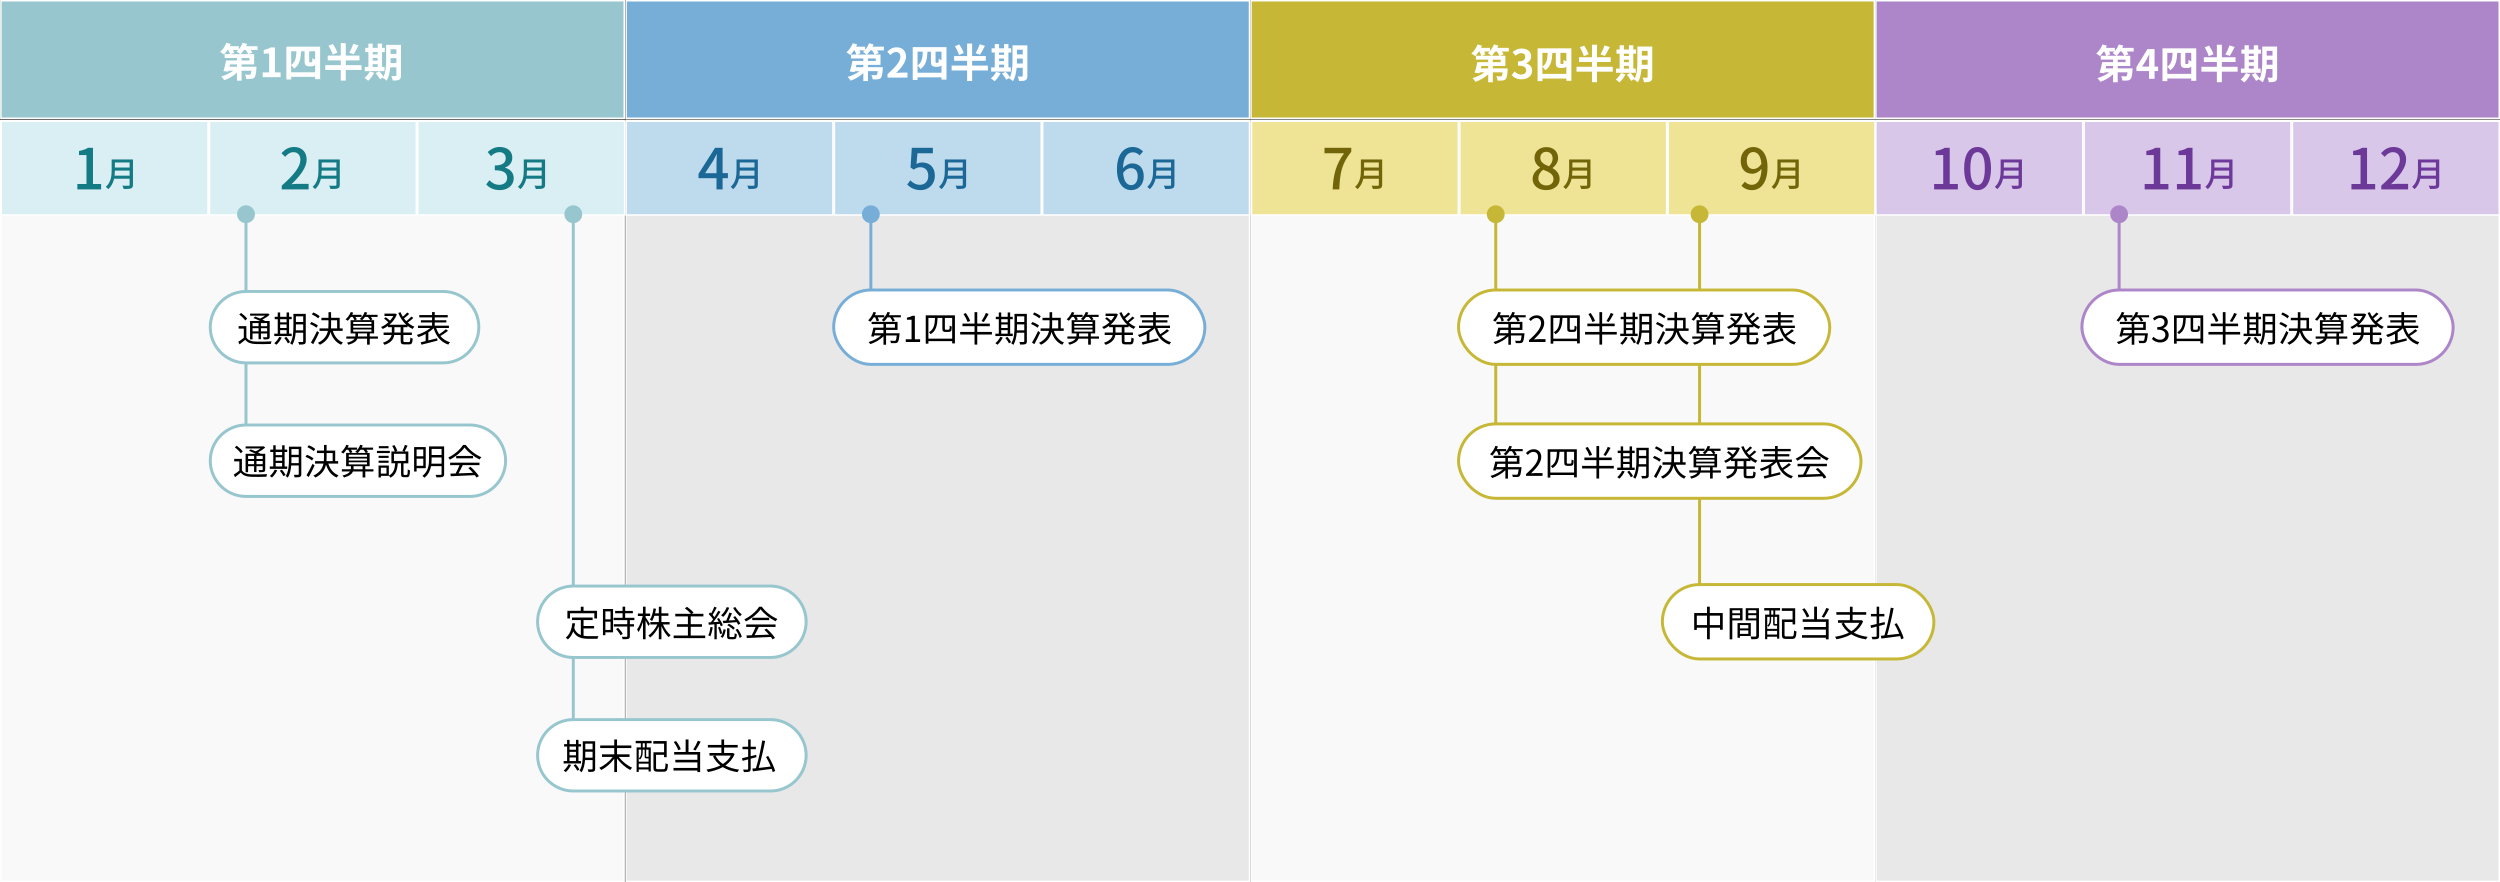
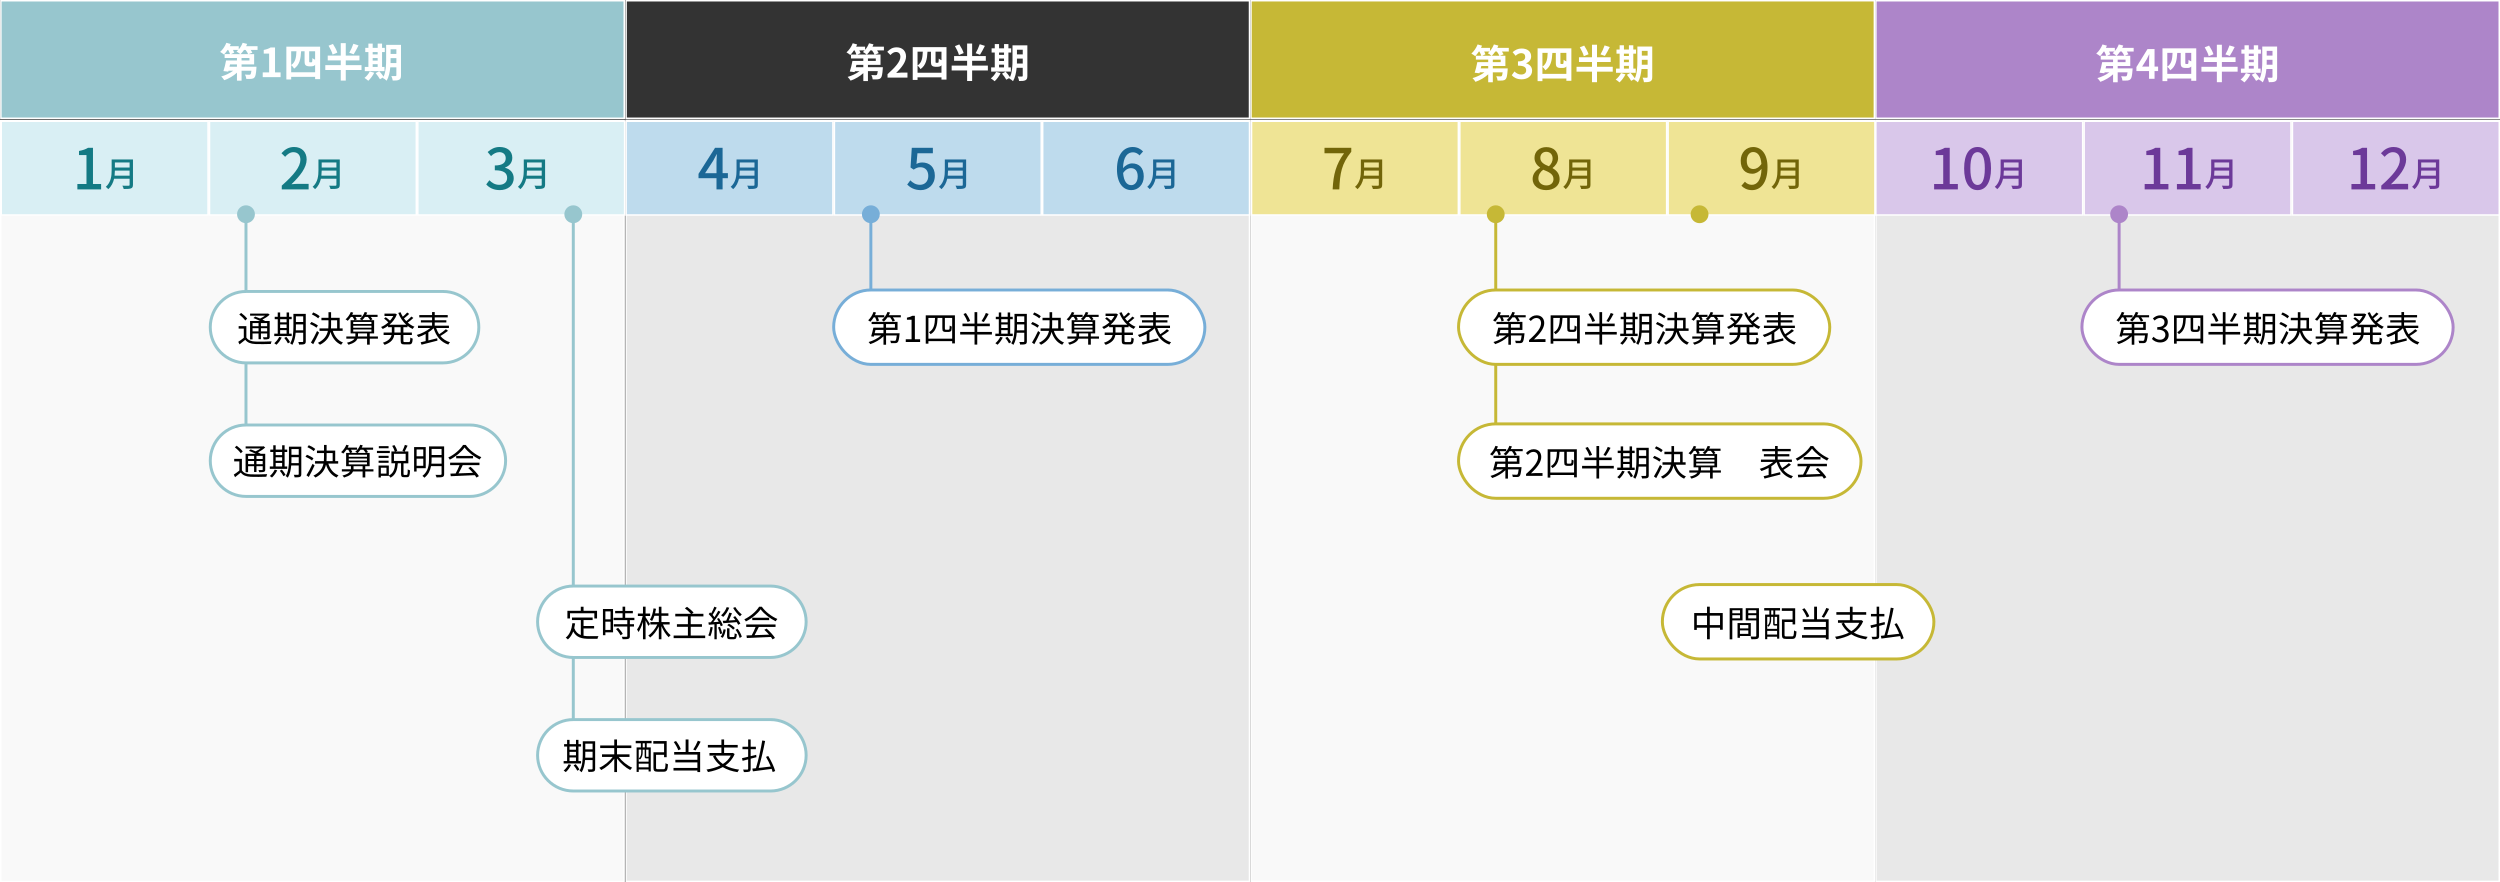
<svg xmlns="http://www.w3.org/2000/svg" viewBox="0 0 1680.33 593">
  <rect x="0" y="0" width="1680.33" height="593" fill="#333333" stroke="none" />
  <defs>
    <style>.cls-1{fill:#bedbed;}.cls-1,.cls-2,.cls-3,.cls-4,.cls-5,.cls-6,.cls-7,.cls-8,.cls-9,.cls-10,.cls-11,.cls-12,.cls-13,.cls-14,.cls-15,.cls-16{stroke-width:0px;}.cls-17{stroke:#77aed8;}.cls-17,.cls-9,.cls-18,.cls-19{fill:#fff;}.cls-17,.cls-18,.cls-20,.cls-19{stroke-miterlimit:10;stroke-width:2px;}.cls-2{fill:#d9c7ea;}.cls-3{fill:#97c6ce;}.cls-4{fill:#6c3999;}.cls-6{fill:#ad85c9;}.cls-7{fill:#efe495;}.cls-8{fill:#147a84;}.cls-18{stroke:#ad85c9;}.cls-10{fill:#726509;}.cls-11{fill:#f9f9f9;}.cls-12{fill:#d9eff4;}.cls-13{fill:#c6b836;}.cls-14{fill:#e8e8e8;}.cls-15{fill:#77aed8;}.cls-20{fill:none;stroke:#97c6ce;}.cls-16{fill:#1b6796;}.cls-19{stroke:#c6b836;}</style>
  </defs>
  <g id="_ベース">
    <rect class="cls-11" x=".5" y="80.98" width="419" height="511.52" />
    <path class="cls-9" d="m419,81.48v510.52H1V81.48h418m1-1H0v512.52h420V80.48h0Z" />
    <rect class="cls-14" x="420.83" y="80.88" width="419" height="511.52" />
    <path class="cls-9" d="m839.33,81.38v510.52h-418V81.38h418m1-1h-420v512.52h420V80.38h0Z" />
    <rect class="cls-11" x="840.83" y="80.88" width="419" height="511.52" />
    <path class="cls-9" d="m1259.33,81.38v510.52h-418V81.38h418m1-1h-420v512.52h420V80.38h0Z" />
    <rect class="cls-14" x="1260.83" y="80.88" width="419" height="511.52" />
    <path class="cls-9" d="m1679.33,81.38v510.52h-418V81.38h418m1-1h-420v512.52h420V80.38h0Z" />
  </g>
  <g id="_半期">
    <rect class="cls-3" x=".58" y=".5" width="419" height="79" />
    <path class="cls-9" d="m419.08,1v78H1.08V1h418m1-1H.08v80h420V0h0Z" />
    <path class="cls-9" d="m173.11,33.56h-4.59c.46.65.86,1.3,1.11,1.84l-2.51.97h3.7v6.91h-8.45v1.59h10.01s-.03.76-.05,1.13c-.27,3.62-.59,5.34-1.3,6.07-.59.65-1.21.86-2.05.94-.76.08-2.05.08-3.43.05-.05-.94-.43-2.16-.89-2.92,1.13.11,2.24.14,2.75.11.4,0,.67-.03.92-.24.27-.27.46-1,.65-2.48h-6.61v6.67h-3.1v-5.34c-2.38,2.19-5.51,4.02-8.56,5.05-.43-.76-1.35-1.92-2-2.51,2.83-.78,5.83-2.21,8.02-3.86h-3.16l-.16.62-3.24-.38c.65-1.92,1.38-4.78,1.78-7.13h7.31v-1.67h-8.29v-2.62h3.64c-.24-.81-.73-1.86-1.27-2.81h-.35c-.78,1.19-1.65,2.27-2.46,3.1-.59-.51-1.86-1.35-2.59-1.75,1.73-1.46,3.32-3.83,4.21-6.13l2.97.81c-.19.49-.43,1-.67,1.48h6.02v2.13c1.11-1.27,2.02-2.83,2.62-4.43l3.02.76c-.19.51-.43,1.03-.67,1.54h7.67v2.48Zm-13.85,9.72h-4.64l-.38,1.59h5.02v-1.59Zm-2.67-9.72c.35.65.67,1.3.84,1.81l-2.19,1h6.29c-.65-.54-1.86-1.35-2.56-1.73.4-.32.81-.67,1.19-1.08h-3.56Zm10.2,2.81c-.32-.78-1-1.86-1.7-2.81h-1.08c-.73,1.08-1.54,2.05-2.32,2.81h5.1Zm.86,2.62h-5.29v1.67h5.29v-1.67Z" />
    <path class="cls-9" d="m176.6,48.65h4.29v-12.63h-3.62v-2.46c2-.38,3.37-.89,4.64-1.67h2.94v16.76h3.75v3.21h-12.01v-3.21Z" />
    <path class="cls-9" d="m215.17,31.37v21.84h-3.37v-1.54h-16.09v1.75h-3.24v-22.05h22.7Zm-3.37,17.19v-5.02c-.22.32-.51.57-.89.73-.4.19-1.11.3-1.65.3h-1.73c-.73,0-1.57-.24-2.08-.7-.49-.46-.73-1.05-.73-2.89v-6.53h-2.32c-.27,5.13-1.03,9.18-4.72,11.69-.4-.76-1.24-1.81-1.97-2.38v4.8h16.09Zm-16.09-14.12v9.26c2.92-1.94,3.37-5.18,3.54-9.26h-3.54Zm16.09,0h-3.99v6.61c0,.4.03.65.11.73.11.08.24.13.43.13h.7c.19,0,.41-.03.51-.08.13-.08.24-.24.3-.59.08-.35.11-1.16.13-2.19.38.4,1.13.81,1.81,1.08v-5.7Z" />
    <path class="cls-9" d="m242.98,47.06h-10.58v7.1h-3.37v-7.1h-10.39v-3.27h10.39v-3.21h-8.75v-3.19h8.75v-8.42h3.37v8.42h9.2v3.19h-9.2v3.21h10.58v3.27Zm-19.44-10.39c-.38-1.59-1.57-4.08-2.7-5.97l2.94-1.16c1.19,1.78,2.46,4.21,2.94,5.83l-3.19,1.3Zm17.44-6.15c-1.08,2.16-2.29,4.45-3.29,5.97l-2.94-1.03c.97-1.62,2.13-4.13,2.75-6.05l3.48,1.11Z" />
    <path class="cls-9" d="m251.52,48.89c-.94,1.97-2.54,4.08-3.99,5.4-.59-.57-1.84-1.48-2.56-1.92,1.4-1.05,2.81-2.75,3.56-4.37l3,.89Zm6.91-1.08h-13.25v-2.81h2.43v-10.01h-2.11v-2.81h2.11v-2.86h2.89v2.86h3.35v-2.86h2.94v2.86h1.84v2.81h-1.84v10.01h1.65v2.81Zm-7.94-12.82v1.57h3.35v-1.57h-3.35Zm0,5.72h3.35v-1.7h-3.35v1.7Zm0,4.29h3.35v-1.84h-3.35v1.84Zm19.03,5.64c0,1.59-.3,2.43-1.24,2.94s-2.32.59-4.32.57c-.11-.84-.51-2.24-.92-3.05,1.16.08,2.46.05,2.83.05.4,0,.54-.14.54-.57v-5.32h-4.1c-.3,3.19-.97,6.56-2.43,8.99-.51-.57-1.84-1.54-2.54-1.81.08-.16.19-.3.27-.46l-2.24,1.27c-.54-1.05-1.84-2.83-2.89-4.08l2.43-1.32c.97,1.08,2.24,2.56,2.92,3.67,1.57-3.37,1.7-7.94,1.7-11.45v-9.91h9.99v20.46Zm-3.1-8.23v-3.32h-3.89v1c0,.7,0,1.48-.03,2.32h3.91Zm-3.89-9.31v3.16h3.89v-3.16h-3.89Z" />
-     <rect class="cls-15" x="420.83" y=".5" width="419" height="79" />
    <path class="cls-9" d="m839.33,1v78h-418V1h418m1-1h-420v80h420V0h0Z" />
    <path class="cls-9" d="m594.11,33.86h-4.59c.46.65.86,1.3,1.11,1.84l-2.51.97h3.7v6.91h-8.45v1.59h10.01s-.03.76-.05,1.13c-.27,3.62-.59,5.34-1.3,6.07-.59.65-1.21.86-2.05.94-.76.08-2.05.08-3.43.05-.05-.94-.43-2.16-.89-2.92,1.13.11,2.24.14,2.75.11.4,0,.67-.03.92-.24.27-.27.46-1,.65-2.48h-6.61v6.67h-3.1v-5.34c-2.38,2.19-5.51,4.02-8.56,5.05-.43-.76-1.35-1.92-2-2.51,2.83-.78,5.83-2.21,8.02-3.86h-3.16l-.16.62-3.24-.38c.65-1.92,1.38-4.78,1.78-7.13h7.31v-1.67h-8.29v-2.62h3.64c-.24-.81-.73-1.86-1.27-2.81h-.35c-.78,1.19-1.65,2.27-2.46,3.1-.59-.51-1.86-1.35-2.59-1.75,1.73-1.46,3.32-3.83,4.21-6.13l2.97.81c-.19.49-.43,1-.67,1.48h6.02v2.13c1.11-1.27,2.02-2.83,2.62-4.43l3.02.76c-.19.51-.43,1.03-.67,1.54h7.67v2.48Zm-13.85,9.72h-4.64l-.38,1.59h5.02v-1.59Zm-2.67-9.72c.35.65.67,1.3.84,1.81l-2.19,1h6.29c-.65-.54-1.86-1.35-2.56-1.73.4-.32.81-.67,1.19-1.08h-3.56Zm10.2,2.81c-.32-.78-1-1.86-1.7-2.81h-1.08c-.73,1.08-1.54,2.05-2.32,2.81h5.1Zm.86,2.62h-5.29v1.67h5.29v-1.67Z" />
    <path class="cls-9" d="m596.54,49.87c5.43-4.86,8.64-8.61,8.64-11.69,0-2.02-1.11-3.24-3-3.24-1.46,0-2.67.94-3.67,2.05l-2.16-2.16c1.84-1.94,3.62-3.02,6.34-3.02,3.78,0,6.29,2.43,6.29,6.15s-3,7.5-6.64,11.07c1-.11,2.32-.22,3.24-.22h4.35v3.35h-13.39v-2.29Z" />
    <path class="cls-9" d="m636.17,31.68v21.84h-3.37v-1.54h-16.09v1.75h-3.24v-22.05h22.7Zm-3.37,17.19v-5.02c-.22.32-.51.57-.89.73-.4.19-1.11.3-1.65.3h-1.73c-.73,0-1.57-.24-2.08-.7-.49-.46-.73-1.05-.73-2.89v-6.53h-2.32c-.27,5.13-1.03,9.18-4.72,11.69-.4-.76-1.24-1.81-1.97-2.38v4.8h16.09Zm-16.09-14.12v9.26c2.92-1.94,3.37-5.18,3.54-9.26h-3.54Zm16.09,0h-3.99v6.61c0,.41.03.65.11.73.11.08.24.14.43.14h.7c.19,0,.41-.03.51-.08.13-.08.24-.24.3-.59.08-.35.11-1.16.13-2.19.38.4,1.13.81,1.81,1.08v-5.7Z" />
    <path class="cls-9" d="m663.98,47.36h-10.58v7.1h-3.37v-7.1h-10.39v-3.27h10.39v-3.21h-8.75v-3.19h8.75v-8.42h3.37v8.42h9.2v3.19h-9.2v3.21h10.58v3.27Zm-19.44-10.39c-.38-1.59-1.57-4.08-2.7-5.97l2.94-1.16c1.19,1.78,2.46,4.21,2.94,5.83l-3.19,1.3Zm17.44-6.15c-1.08,2.16-2.29,4.45-3.29,5.97l-2.94-1.03c.97-1.62,2.13-4.13,2.75-6.05l3.48,1.11Z" />
    <path class="cls-9" d="m672.52,49.2c-.94,1.97-2.54,4.08-3.99,5.4-.59-.57-1.84-1.48-2.56-1.92,1.4-1.05,2.81-2.75,3.56-4.37l3,.89Zm6.91-1.08h-13.25v-2.81h2.43v-10.01h-2.11v-2.81h2.11v-2.86h2.89v2.86h3.35v-2.86h2.94v2.86h1.84v2.81h-1.84v10.01h1.65v2.81Zm-7.94-12.82v1.57h3.35v-1.57h-3.35Zm0,5.72h3.35v-1.7h-3.35v1.7Zm0,4.29h3.35v-1.84h-3.35v1.84Zm19.03,5.64c0,1.59-.3,2.43-1.24,2.94s-2.32.59-4.32.57c-.11-.84-.51-2.24-.92-3.05,1.16.08,2.46.05,2.83.05.4,0,.54-.14.54-.57v-5.32h-4.1c-.3,3.19-.97,6.56-2.43,8.99-.51-.57-1.84-1.54-2.54-1.81.08-.16.19-.3.27-.46l-2.24,1.27c-.54-1.05-1.84-2.83-2.89-4.08l2.43-1.32c.97,1.08,2.24,2.56,2.92,3.67,1.57-3.37,1.7-7.94,1.7-11.45v-9.91h9.99v20.46Zm-3.1-8.23v-3.32h-3.89v1c0,.7,0,1.48-.03,2.32h3.91Zm-3.89-9.31v3.16h3.89v-3.16h-3.89Z" />
    <rect class="cls-13" x="840.83" y=".5" width="419" height="79" />
    <path class="cls-9" d="m1259.33,1v78h-418V1h418m1-1h-420v80h420V0h0Z" />
    <path class="cls-9" d="m1014.11,34.66h-4.59c.46.65.86,1.3,1.11,1.84l-2.51.97h3.7v6.91h-8.45v1.59h10.01s-.03.76-.05,1.13c-.27,3.62-.59,5.34-1.3,6.07-.59.65-1.21.86-2.05.94-.76.08-2.05.08-3.43.05-.05-.94-.43-2.16-.89-2.92,1.13.11,2.24.14,2.75.11.4,0,.67-.03.92-.24.27-.27.46-1,.65-2.48h-6.61v6.67h-3.1v-5.34c-2.38,2.19-5.51,4.02-8.56,5.05-.43-.76-1.35-1.92-2-2.51,2.83-.78,5.83-2.21,8.02-3.86h-3.16l-.16.62-3.24-.38c.65-1.92,1.38-4.78,1.78-7.13h7.31v-1.67h-8.29v-2.62h3.64c-.24-.81-.73-1.86-1.27-2.81h-.35c-.78,1.19-1.65,2.27-2.46,3.1-.59-.51-1.86-1.35-2.59-1.75,1.73-1.46,3.32-3.83,4.21-6.13l2.97.81c-.19.49-.43,1-.67,1.48h6.02v2.13c1.11-1.27,2.02-2.83,2.62-4.43l3.02.76c-.19.51-.43,1.03-.67,1.54h7.67v2.48Zm-13.85,9.72h-4.64l-.38,1.59h5.02v-1.59Zm-2.67-9.72c.35.65.67,1.3.84,1.81l-2.19,1h6.29c-.65-.54-1.86-1.35-2.56-1.73.41-.32.81-.67,1.19-1.08h-3.56Zm10.2,2.81c-.32-.78-1-1.86-1.7-2.81h-1.08c-.73,1.08-1.54,2.05-2.32,2.81h5.1Zm.86,2.62h-5.29v1.67h5.29v-1.67Z" />
    <path class="cls-9" d="m1016.08,50.56l1.86-2.51c1.19,1.16,2.65,2.05,4.45,2.05,2.02,0,3.4-1,3.4-2.78,0-1.97-1.16-3.19-5.51-3.19v-2.86c3.67,0,4.86-1.27,4.86-3.05,0-1.57-.97-2.48-2.67-2.51-1.43.03-2.59.7-3.78,1.78l-2.02-2.43c1.73-1.51,3.64-2.46,5.99-2.46,3.86,0,6.48,1.89,6.48,5.32,0,2.16-1.21,3.73-3.35,4.56v.13c2.27.62,3.99,2.29,3.99,4.91,0,3.67-3.21,5.8-7.02,5.8-3.16,0-5.29-1.19-6.69-2.78Z" />
    <path class="cls-9" d="m1056.17,32.48v21.84h-3.37v-1.54h-16.09v1.75h-3.24v-22.05h22.7Zm-3.37,17.19v-5.02c-.22.32-.51.57-.89.73-.4.19-1.11.3-1.65.3h-1.73c-.73,0-1.57-.24-2.08-.7-.49-.46-.73-1.05-.73-2.89v-6.53h-2.32c-.27,5.13-1.03,9.18-4.72,11.69-.4-.76-1.24-1.81-1.97-2.38v4.8h16.09Zm-16.09-14.12v9.26c2.92-1.94,3.37-5.18,3.54-9.26h-3.54Zm16.09,0h-3.99v6.61c0,.41.03.65.11.73.11.08.24.14.43.14h.7c.19,0,.41-.03.51-.08.13-.08.24-.24.3-.59.08-.35.11-1.16.13-2.19.38.4,1.13.81,1.81,1.08v-5.7Z" />
    <path class="cls-9" d="m1083.98,48.16h-10.58v7.1h-3.37v-7.1h-10.39v-3.27h10.39v-3.21h-8.75v-3.19h8.75v-8.42h3.37v8.42h9.21v3.19h-9.21v3.21h10.58v3.27Zm-19.44-10.39c-.38-1.59-1.57-4.08-2.7-5.97l2.94-1.16c1.19,1.78,2.46,4.21,2.94,5.83l-3.19,1.3Zm17.44-6.15c-1.08,2.16-2.29,4.45-3.29,5.97l-2.94-1.03c.97-1.62,2.13-4.13,2.75-6.05l3.48,1.11Z" />
    <path class="cls-9" d="m1092.52,49.99c-.94,1.97-2.54,4.08-3.99,5.4-.59-.57-1.84-1.48-2.56-1.92,1.4-1.05,2.81-2.75,3.56-4.37l3,.89Zm6.91-1.08h-13.25v-2.81h2.43v-10.01h-2.11v-2.81h2.11v-2.86h2.89v2.86h3.35v-2.86h2.94v2.86h1.84v2.81h-1.84v10.01h1.65v2.81Zm-7.94-12.82v1.57h3.35v-1.57h-3.35Zm0,5.72h3.35v-1.7h-3.35v1.7Zm0,4.29h3.35v-1.84h-3.35v1.84Zm19.03,5.64c0,1.59-.3,2.43-1.24,2.94-.94.51-2.32.59-4.32.57-.11-.84-.51-2.24-.92-3.05,1.16.08,2.46.05,2.83.05.41,0,.54-.14.54-.57v-5.32h-4.1c-.3,3.19-.97,6.56-2.43,8.99-.51-.57-1.84-1.54-2.54-1.81.08-.16.19-.3.27-.46l-2.24,1.27c-.54-1.05-1.84-2.83-2.89-4.08l2.43-1.32c.97,1.08,2.24,2.56,2.92,3.67,1.57-3.37,1.7-7.94,1.7-11.45v-9.91h9.99v20.46Zm-3.1-8.23v-3.32h-3.89v1c0,.7,0,1.48-.03,2.32h3.91Zm-3.89-9.31v3.16h3.89v-3.16h-3.89Z" />
    <rect class="cls-6" x="1260.83" y=".5" width="419" height="79" />
    <path class="cls-9" d="m1679.33,1v78h-418V1h418m1-1h-420v80h420V0h0Z" />
    <path class="cls-9" d="m1434.11,34.66h-4.59c.46.65.86,1.3,1.11,1.84l-2.51.97h3.7v6.91h-8.45v1.59h10.01s-.03.76-.05,1.13c-.27,3.62-.59,5.34-1.3,6.07-.59.65-1.21.86-2.05.94-.76.08-2.05.08-3.43.05-.05-.94-.43-2.16-.89-2.92,1.13.11,2.24.14,2.75.11.4,0,.67-.03.92-.24.27-.27.46-1,.65-2.48h-6.61v6.67h-3.1v-5.34c-2.38,2.19-5.51,4.02-8.56,5.05-.43-.76-1.35-1.92-2-2.51,2.83-.78,5.83-2.21,8.02-3.86h-3.16l-.16.62-3.24-.38c.65-1.92,1.38-4.78,1.78-7.13h7.31v-1.67h-8.29v-2.62h3.64c-.24-.81-.73-1.86-1.27-2.81h-.35c-.78,1.19-1.65,2.27-2.46,3.1-.59-.51-1.86-1.35-2.59-1.75,1.73-1.46,3.32-3.83,4.21-6.13l2.97.81c-.19.49-.43,1-.67,1.48h6.02v2.13c1.11-1.27,2.02-2.83,2.62-4.43l3.02.76c-.19.51-.43,1.03-.67,1.54h7.67v2.48Zm-13.85,9.72h-4.64l-.38,1.59h5.02v-1.59Zm-2.67-9.72c.35.65.67,1.3.84,1.81l-2.19,1h6.29c-.65-.54-1.86-1.35-2.56-1.73.4-.32.81-.67,1.19-1.08h-3.56Zm10.2,2.81c-.32-.78-1-1.86-1.7-2.81h-1.08c-.73,1.08-1.54,2.05-2.32,2.81h5.1Zm.86,2.62h-5.29v1.67h5.29v-1.67Z" />
    <path class="cls-9" d="m1450.52,47.78h-2.38v5.18h-3.7v-5.18h-8.5v-2.7l7.45-12.09h4.75v11.77h2.38v3.02Zm-6.07-3.02v-4.08c0-1.16.11-2.97.16-4.13h-.11c-.49,1.05-1.03,2.16-1.59,3.24l-3.1,4.97h4.64Z" />
    <path class="cls-9" d="m1476.17,32.48v21.84h-3.37v-1.54h-16.09v1.75h-3.24v-22.05h22.7Zm-3.37,17.19v-5.02c-.22.32-.51.57-.89.73-.4.19-1.11.3-1.65.3h-1.73c-.73,0-1.57-.24-2.08-.7-.49-.46-.73-1.05-.73-2.89v-6.53h-2.32c-.27,5.13-1.03,9.18-4.72,11.69-.4-.76-1.24-1.81-1.97-2.38v4.8h16.09Zm-16.09-14.12v9.26c2.92-1.94,3.38-5.18,3.54-9.26h-3.54Zm16.09,0h-3.99v6.61c0,.41.03.65.11.73.11.08.24.14.43.14h.7c.19,0,.41-.03.51-.08.13-.08.24-.24.3-.59.08-.35.11-1.16.13-2.19.38.4,1.13.81,1.81,1.08v-5.7Z" />
    <path class="cls-9" d="m1503.98,48.16h-10.58v7.1h-3.37v-7.1h-10.39v-3.27h10.39v-3.21h-8.75v-3.19h8.75v-8.42h3.37v8.42h9.2v3.19h-9.2v3.21h10.58v3.27Zm-19.43-10.39c-.38-1.59-1.57-4.08-2.7-5.97l2.94-1.16c1.19,1.78,2.46,4.21,2.94,5.83l-3.18,1.3Zm17.44-6.15c-1.08,2.16-2.29,4.45-3.29,5.97l-2.94-1.03c.97-1.62,2.13-4.13,2.75-6.05l3.48,1.11Z" />
    <path class="cls-9" d="m1512.52,49.99c-.94,1.97-2.54,4.08-3.99,5.4-.59-.57-1.84-1.48-2.56-1.92,1.4-1.05,2.81-2.75,3.56-4.37l3,.89Zm6.91-1.08h-13.25v-2.81h2.43v-10.01h-2.11v-2.81h2.11v-2.86h2.89v2.86h3.35v-2.86h2.94v2.86h1.84v2.81h-1.84v10.01h1.65v2.81Zm-7.94-12.82v1.57h3.35v-1.57h-3.35Zm0,5.72h3.35v-1.7h-3.35v1.7Zm0,4.29h3.35v-1.84h-3.35v1.84Zm19.03,5.64c0,1.59-.3,2.43-1.24,2.94s-2.32.59-4.32.57c-.11-.84-.51-2.24-.92-3.05,1.16.08,2.46.05,2.83.05.41,0,.54-.14.54-.57v-5.32h-4.1c-.3,3.19-.97,6.56-2.43,8.99-.51-.57-1.84-1.54-2.54-1.81.08-.16.19-.3.27-.46l-2.24,1.27c-.54-1.05-1.84-2.83-2.89-4.08l2.43-1.32c.97,1.08,2.24,2.56,2.92,3.67,1.57-3.37,1.7-7.94,1.7-11.45v-9.91h9.99v20.46Zm-3.1-8.23v-3.32h-3.89v1c0,.7,0,1.48-.03,2.32h3.91Zm-3.89-9.31v3.16h3.89v-3.16h-3.89Z" />
  </g>
  <g id="_月">
    <rect class="cls-12" x=".83" y="81.5" width="139" height="63" />
    <path class="cls-9" d="m139.33,82v62H1.33v-62h138m1-1H.33v64h140v-64h0Z" />
    <path class="cls-8" d="m52,123.68h6.12v-19.45h-5.02v-2.77c2.62-.49,4.48-1.14,6.08-2.13h3.31v24.35h5.47v3.61h-15.96v-3.61Z" />
    <path class="cls-8" d="m89.36,124.21c0,1.38-.37,2.05-1.29,2.39-.97.39-2.53.44-4.92.44-.14-.62-.55-1.66-.92-2.25,1.79.09,3.63.07,4.19.05.51,0,.69-.18.69-.67v-4.02h-10.44c-.6,2.58-1.75,5.13-3.93,6.99-.32-.46-1.15-1.24-1.63-1.56,3.59-3.08,3.93-7.59,3.93-11.2v-7.22h14.33v17.06Zm-2.25-6.14v-3.4h-9.89c0,1.06-.07,2.21-.21,3.4h10.09Zm-9.89-8.85v3.4h9.89v-3.4h-9.89Z" />
    <rect class="cls-12" x="140.83" y="81.5" width="139" height="63" />
    <path class="cls-9" d="m279.33,82v62h-138v-62h138m1-1h-140v64h140v-64h0Z" />
    <path class="cls-8" d="m189.4,124.75c8.24-7.29,12.5-12.73,12.5-17.33,0-3.04-1.63-5.13-4.75-5.13-2.2,0-4.03,1.41-5.51,3.12l-2.47-2.43c2.39-2.58,4.86-4.18,8.51-4.18,5.13,0,8.43,3.34,8.43,8.4,0,5.4-4.29,10.98-10.22,16.64,1.44-.15,3.19-.27,4.56-.27h6.99v3.72h-18.05v-2.55Z" />
    <path class="cls-8" d="m228.36,124.21c0,1.38-.37,2.05-1.29,2.39-.97.39-2.53.44-4.92.44-.14-.62-.55-1.66-.92-2.25,1.79.09,3.63.07,4.19.05.51,0,.69-.18.69-.67v-4.02h-10.44c-.6,2.58-1.75,5.13-3.93,6.99-.32-.46-1.15-1.24-1.63-1.56,3.59-3.08,3.93-7.59,3.93-11.2v-7.22h14.33v17.06Zm-2.25-6.14v-3.4h-9.89c0,1.06-.07,2.21-.21,3.4h10.09Zm-9.89-8.85v3.4h9.89v-3.4h-9.89Z" />
    <rect class="cls-12" x="280.83" y="81.5" width="139" height="63" />
    <path class="cls-9" d="m419.33,82v62h-138v-62h138m1-1h-140v64h140v-64h0Z" />
    <path class="cls-8" d="m326.8,123.95l2.13-2.81c1.63,1.67,3.72,3.08,6.61,3.08,3.15,0,5.32-1.75,5.32-4.64,0-3.12-1.98-5.13-8.28-5.13v-3.23c5.51,0,7.33-2.09,7.33-4.9,0-2.47-1.63-4.03-4.29-4.07-2.17.04-3.99,1.1-5.58,2.66l-2.28-2.74c2.2-1.98,4.79-3.38,8.02-3.38,5.02,0,8.55,2.58,8.55,7.22,0,3.23-1.86,5.47-4.83,6.57v.19c3.23.8,5.78,3.23,5.78,6.99,0,5.05-4.22,8.02-9.35,8.02-4.41,0-7.26-1.75-9.12-3.84Z" />
    <path class="cls-8" d="m366.36,124.21c0,1.38-.37,2.05-1.29,2.39-.97.39-2.53.44-4.92.44-.14-.62-.55-1.66-.92-2.25,1.79.09,3.63.07,4.19.05.51,0,.69-.18.69-.67v-4.02h-10.44c-.6,2.58-1.75,5.13-3.93,6.99-.32-.46-1.15-1.24-1.63-1.56,3.59-3.08,3.93-7.59,3.93-11.2v-7.22h14.33v17.06Zm-2.25-6.14v-3.4h-9.89c0,1.06-.07,2.21-.21,3.4h10.09Zm-9.89-8.85v3.4h9.89v-3.4h-9.89Z" />
    <rect class="cls-1" x="420.83" y="81.5" width="139" height="63" />
    <path class="cls-9" d="m559.33,82v62h-138v-62h138m1-1h-140v64h140v-64h0Z" />
    <path class="cls-16" d="m489.25,119.77h-3.57v7.52h-4.1v-7.52h-12.08v-2.93l11.13-17.52h5.05v17.06h3.57v3.38Zm-7.67-3.38v-7.33c0-1.52.15-3.88.23-5.4h-.15c-.68,1.41-1.44,2.85-2.24,4.29l-5.51,8.44h7.67Z" />
    <path class="cls-16" d="m509.36,124.21c0,1.38-.37,2.05-1.29,2.39-.97.39-2.53.44-4.92.44-.14-.62-.55-1.66-.92-2.25,1.79.09,3.63.07,4.19.05.51,0,.69-.18.69-.67v-4.02h-10.44c-.6,2.58-1.75,5.13-3.93,6.99-.32-.46-1.15-1.24-1.63-1.56,3.59-3.08,3.93-7.59,3.93-11.2v-7.22h14.33v17.06Zm-2.25-6.14v-3.4h-9.89c0,1.06-.07,2.21-.21,3.4h10.09Zm-9.89-8.85v3.4h9.89v-3.4h-9.89Z" />
    <rect class="cls-1" x="560.83" y="81.5" width="139" height="63" />
    <path class="cls-9" d="m699.33,82v62h-138v-62h138m1-1h-140v64h140v-64h0Z" />
    <path class="cls-16" d="m609.76,124.06l2.09-2.85c1.6,1.6,3.61,3,6.53,3,3.15,0,5.55-2.24,5.55-5.96s-2.13-5.85-5.32-5.85c-1.79,0-2.85.53-4.48,1.6l-2.13-1.41.84-13.26h14.17v3.69h-10.37l-.65,7.18c1.18-.61,2.32-.99,3.84-.99,4.67,0,8.51,2.77,8.51,8.89s-4.52,9.69-9.42,9.69c-4.41,0-7.18-1.79-9.16-3.72Z" />
    <path class="cls-16" d="m649.36,124.21c0,1.38-.37,2.05-1.29,2.39-.97.39-2.53.44-4.92.44-.14-.62-.55-1.66-.92-2.25,1.79.09,3.63.07,4.19.05.51,0,.69-.18.69-.67v-4.02h-10.44c-.6,2.58-1.75,5.13-3.93,6.99-.32-.46-1.15-1.24-1.63-1.56,3.59-3.08,3.93-7.59,3.93-11.2v-7.22h14.33v17.06Zm-2.25-6.14v-3.4h-9.89c0,1.06-.07,2.21-.21,3.4h10.09Zm-9.89-8.85v3.4h9.89v-3.4h-9.89Z" />
    <rect class="cls-1" x="700.83" y="81.5" width="139" height="63" />
    <path class="cls-9" d="m839.33,82v62h-138v-62h138m1-1h-140v64h140v-64h0Z" />
    <path class="cls-16" d="m765.91,104.46c-1.03-1.22-2.74-2.09-4.37-2.09-3.57,0-6.54,2.7-6.73,10.68,1.63-2.01,4.07-3.23,6.08-3.23,4.71,0,7.86,2.89,7.86,8.81,0,5.55-3.8,9.16-8.36,9.16-5.32,0-9.65-4.45-9.65-13.94,0-10.75,5.05-15.05,10.56-15.05,3.12,0,5.4,1.33,6.99,3l-2.39,2.66Zm-1.22,14.17c0-3.61-1.6-5.62-4.6-5.62-1.63,0-3.53.87-5.21,3.27.46,5.55,2.47,8.17,5.47,8.17,2.43,0,4.33-2.2,4.33-5.81Z" />
    <path class="cls-16" d="m789.36,124.21c0,1.38-.37,2.05-1.29,2.39-.97.39-2.53.44-4.92.44-.14-.62-.55-1.66-.92-2.25,1.79.09,3.63.07,4.19.05.51,0,.69-.18.69-.67v-4.02h-10.44c-.6,2.58-1.75,5.13-3.93,6.99-.32-.46-1.15-1.24-1.63-1.56,3.59-3.08,3.93-7.59,3.93-11.2v-7.22h14.33v17.06Zm-2.25-6.14v-3.4h-9.89c0,1.06-.07,2.21-.21,3.4h10.09Zm-9.89-8.85v3.4h9.89v-3.4h-9.89Z" />
    <rect class="cls-7" x="841.2" y="81.5" width="139" height="63" />
    <path class="cls-9" d="m979.7,82v62h-138v-62h138m1-1h-140v64h140v-64h0Z" />
    <path class="cls-10" d="m903.38,103.02h-13.15v-3.69h18.01v2.66c-6.57,8.21-7.6,14.36-8.05,25.3h-4.48c.49-10.22,2.28-16.76,7.67-24.28Z" />
    <path class="cls-10" d="m929,124.21c0,1.38-.37,2.05-1.29,2.39-.97.39-2.53.44-4.92.44-.14-.62-.55-1.66-.92-2.25,1.79.09,3.63.07,4.19.05.51,0,.69-.18.69-.67v-4.02h-10.44c-.6,2.58-1.75,5.13-3.93,6.99-.32-.46-1.15-1.24-1.63-1.56,3.59-3.08,3.93-7.59,3.93-11.2v-7.22h14.33v17.06Zm-2.25-6.14v-3.4h-9.89c0,1.06-.07,2.21-.21,3.4h10.09Zm-9.89-8.85v3.4h9.89v-3.4h-9.89Z" />
    <rect class="cls-7" x="981.2" y="81.5" width="139" height="63" />
    <path class="cls-9" d="m1119.7,82v62h-138v-62h138m1-1h-140v64h140v-64h0Z" />
    <path class="cls-10" d="m1030.12,120.34c0-3.69,2.43-6.15,5.02-7.52v-.19c-2.09-1.48-3.76-3.57-3.76-6.53,0-4.37,3.38-7.22,7.98-7.22,4.86,0,7.9,3.04,7.9,7.41,0,2.85-1.94,5.28-3.69,6.57v.19c2.51,1.44,4.71,3.61,4.71,7.41,0,4.14-3.65,7.33-9.04,7.33s-9.12-3.12-9.12-7.45Zm14.02,0c0-3.42-3.08-4.71-6.88-6.27-1.94,1.33-3.27,3.42-3.27,5.85,0,2.77,2.32,4.71,5.32,4.71s4.83-1.67,4.83-4.29Zm-.57-13.79c0-2.58-1.56-4.52-4.29-4.52-2.28,0-3.99,1.56-3.99,4.07,0,3.04,2.66,4.45,5.78,5.66,1.67-1.56,2.51-3.34,2.51-5.21Z" />
    <path class="cls-10" d="m1069,124.21c0,1.38-.37,2.05-1.29,2.39-.96.39-2.53.44-4.92.44-.14-.62-.55-1.66-.92-2.25,1.79.09,3.63.07,4.18.05.51,0,.69-.18.69-.67v-4.02h-10.44c-.6,2.58-1.75,5.13-3.93,6.99-.32-.46-1.15-1.24-1.63-1.56,3.59-3.08,3.93-7.59,3.93-11.2v-7.22h14.33v17.06Zm-2.25-6.14v-3.4h-9.89c0,1.06-.07,2.21-.21,3.4h10.1Zm-9.89-8.85v3.4h9.89v-3.4h-9.89Z" />
    <rect class="cls-7" x="1121.2" y="81.5" width="139" height="63" />
    <path class="cls-9" d="m1259.7,82v62h-138v-62h138m1-1h-140v64h140v-64h0Z" />
    <path class="cls-10" d="m1172.81,122.13c1.1,1.25,2.81,2.09,4.6,2.09,3.38,0,6.31-2.74,6.57-10.71-1.63,2.01-4.03,3.27-6.16,3.27-4.67,0-7.83-2.93-7.83-8.78,0-5.55,3.8-9.19,8.32-9.19,5.36,0,9.69,4.33,9.69,13.56,0,11.02-5.02,15.43-10.41,15.43-3.23,0-5.51-1.29-7.14-2.96l2.36-2.7Zm11.09-11.93c-.42-5.51-2.51-8.02-5.55-8.02-2.39,0-4.29,2.17-4.29,5.81s1.6,5.62,4.52,5.62c1.71,0,3.65-.99,5.32-3.42Z" />
    <path class="cls-10" d="m1209,124.21c0,1.38-.37,2.05-1.29,2.39-.96.39-2.53.44-4.92.44-.14-.62-.55-1.66-.92-2.25,1.79.09,3.63.07,4.18.05.51,0,.69-.18.69-.67v-4.02h-10.44c-.6,2.58-1.75,5.13-3.93,6.99-.32-.46-1.15-1.24-1.63-1.56,3.59-3.08,3.93-7.59,3.93-11.2v-7.22h14.33v17.06Zm-2.25-6.14v-3.4h-9.89c0,1.06-.07,2.21-.21,3.4h10.1Zm-9.89-8.85v3.4h9.89v-3.4h-9.89Z" />
    <rect class="cls-2" x="1260.83" y="81.5" width="139" height="63" />
    <path class="cls-9" d="m1399.33,82v62h-138v-62h138m1-1h-140v64h140v-64h0Z" />
    <path class="cls-4" d="m1299.98,123.68h6.12v-19.45h-5.02v-2.77c2.62-.49,4.48-1.14,6.08-2.13h3.31v24.35h5.47v3.61h-15.96v-3.61Z" />
    <path class="cls-4" d="m1320.15,113.2c0-9.69,3.53-14.4,9.04-14.4s9.04,4.75,9.04,14.4-3.57,14.59-9.04,14.59-9.04-4.86-9.04-14.59Zm13.91,0c0-8.02-2.01-10.94-4.86-10.94s-4.86,2.93-4.86,10.94,2.01,11.13,4.86,11.13,4.86-3.04,4.86-11.13Z" />
    <path class="cls-4" d="m1359,124.21c0,1.38-.37,2.05-1.29,2.39-.97.39-2.53.44-4.92.44-.14-.62-.55-1.66-.92-2.25,1.79.09,3.63.07,4.19.05.51,0,.69-.18.69-.67v-4.02h-10.44c-.6,2.58-1.75,5.13-3.93,6.99-.32-.46-1.15-1.24-1.63-1.56,3.59-3.08,3.93-7.59,3.93-11.2v-7.22h14.33v17.06Zm-2.25-6.14v-3.4h-9.89c0,1.06-.07,2.21-.21,3.4h10.09Zm-9.89-8.85v3.4h9.89v-3.4h-9.89Z" />
    <rect class="cls-2" x="1400.83" y="81.5" width="139" height="63" />
    <path class="cls-9" d="m1539.33,82v62h-138v-62h138m1-1h-140v64h140v-64h0Z" />
    <path class="cls-4" d="m1441.51,123.68h6.12v-19.45h-5.02v-2.77c2.62-.49,4.48-1.14,6.08-2.13h3.3v24.35h5.47v3.61h-15.96v-3.61Z" />
    <path class="cls-4" d="m1463.17,123.68h6.12v-19.45h-5.02v-2.77c2.62-.49,4.48-1.14,6.08-2.13h3.31v24.35h5.47v3.61h-15.96v-3.61Z" />
    <path class="cls-4" d="m1500.53,124.21c0,1.38-.37,2.05-1.29,2.39-.97.39-2.53.44-4.92.44-.14-.62-.55-1.66-.92-2.25,1.79.09,3.63.07,4.19.05.51,0,.69-.18.69-.67v-4.02h-10.44c-.6,2.58-1.75,5.13-3.93,6.99-.32-.46-1.15-1.24-1.63-1.56,3.59-3.08,3.93-7.59,3.93-11.2v-7.22h14.33v17.06Zm-2.25-6.14v-3.4h-9.89c0,1.06-.07,2.21-.21,3.4h10.09Zm-9.89-8.85v3.4h9.89v-3.4h-9.89Z" />
    <rect class="cls-2" x="1540.83" y="81.5" width="139" height="63" />
    <path class="cls-9" d="m1679.33,82v62h-138v-62h138m1-1h-140v64h140v-64h0Z" />
    <path class="cls-4" d="m1580.48,123.68h6.12v-19.45h-5.02v-2.77c2.62-.49,4.48-1.14,6.08-2.13h3.31v24.35h5.47v3.61h-15.96v-3.61Z" />
    <path class="cls-4" d="m1600.54,124.75c8.24-7.29,12.5-12.73,12.5-17.33,0-3.04-1.63-5.13-4.75-5.13-2.2,0-4.03,1.41-5.51,3.12l-2.47-2.43c2.39-2.58,4.86-4.18,8.51-4.18,5.13,0,8.43,3.34,8.43,8.4,0,5.4-4.29,10.98-10.22,16.64,1.44-.15,3.19-.27,4.56-.27h6.99v3.72h-18.05v-2.55Z" />
    <path class="cls-4" d="m1639.5,124.21c0,1.38-.37,2.05-1.29,2.39-.96.39-2.53.44-4.92.44-.14-.62-.55-1.66-.92-2.25,1.79.09,3.63.07,4.18.05.51,0,.69-.18.69-.67v-4.02h-10.44c-.6,2.58-1.75,5.13-3.93,6.99-.32-.46-1.15-1.24-1.63-1.56,3.59-3.08,3.93-7.59,3.93-11.2v-7.22h14.33v17.06Zm-2.25-6.14v-3.4h-9.89c0,1.06-.07,2.21-.21,3.4h10.1Zm-9.89-8.85v3.4h9.89v-3.4h-9.89Z" />
  </g>
  <g id="_イベント">
    <line class="cls-20" x1="165.33" y1="145" x2="165.33" y2="222.5" />
    <path class="cls-9" d="m165.33,243.91c-13.23,0-24-10.77-24-24s10.77-24,24-24h132.5c13.23,0,24,10.77,24,24s-10.77,24-24,24h-132.5Z" />
    <path class="cls-3" d="m297.83,196.91c12.68,0,23,10.32,23,23s-10.32,23-23,23h-132.5c-12.68,0-23-10.32-23-23s10.32-23,23-23h132.5m0-2h-132.5c-13.81,0-25,11.19-25,25h0c0,13.81,11.19,25,25,25h132.5c13.81,0,25-11.19,25-25h0c0-13.81-11.19-25-25-25h0Z" />
    <path class="cls-5" d="m165.6,226.88c1.15,1.8,3.22,2.59,6.02,2.69,2.62.12,8.09.05,10.94-.14-.19.41-.46,1.22-.55,1.75-2.66.12-7.75.17-10.39.05-3.14-.12-5.3-.96-6.77-2.86-1.22,1.06-2.5,2.09-3.86,3.1l-.86-1.73c1.15-.72,2.52-1.73,3.74-2.71v-6.17h-3.46v-1.68h5.18v7.71Zm-.79-11.47c-.74-1.18-2.47-2.86-3.98-3.98l1.25-1.1c1.51,1.08,3.29,2.69,4.06,3.86l-1.32,1.22Zm4.94,12.7h-1.68v-12.34h6.84c-1.42-.7-3.12-1.46-4.56-1.99l1.13-1.01c1.03.36,2.21.84,3.34,1.32,1.15-.5,2.33-1.2,3.29-1.9h-10.01v-1.42h11.71l.34-.1,1.1.84c-1.27,1.2-3.07,2.4-4.85,3.29.7.34,1.32.67,1.85.96h3.02v10.56c0,.86-.19,1.3-.82,1.56-.62.24-1.63.26-3.24.26-.07-.43-.29-1.06-.5-1.46,1.13.05,2.16.02,2.45.02.31,0,.41-.1.41-.41v-2.18h-4.18v3.89h-1.61v-3.89h-4.03v3.98Zm0-10.97v2.11h4.03v-2.11h-4.03Zm4.03,5.62v-2.18h-4.03v2.18h4.03Zm5.78-5.62h-4.18v2.11h4.18v-2.11Zm0,5.62v-2.18h-4.18v2.18h4.18Z" />
    <path class="cls-5" d="m196.05,225.9h-11.71v-1.61h2.33v-9.75h-2.02v-1.61h2.02v-2.9h1.63v2.9h4.34v-2.9h1.66v2.9h1.75v1.61h-1.75v9.75h1.75v1.61Zm-6.7.96c-.86,1.85-2.23,3.67-3.55,4.85-.34-.29-1.01-.79-1.44-1.03,1.32-1.08,2.57-2.69,3.29-4.27l1.7.46Zm-1.06-12.31v2.11h4.34v-2.11h-4.34Zm0,5.9h4.34v-2.35h-4.34v2.35Zm0,3.84h4.34v-2.4h-4.34v2.4Zm4.15,2.11c.96,1.08,2.06,2.57,2.52,3.55l-1.44.84c-.43-.96-1.51-2.52-2.47-3.65l1.39-.74Zm13.08,3c0,1.06-.26,1.58-.91,1.87-.7.29-1.8.34-3.58.34-.07-.5-.31-1.27-.55-1.73,1.27.02,2.47.02,2.81,0,.36,0,.5-.12.5-.5v-5.76h-5.06c-.24,2.86-.84,5.9-2.28,8.21-.29-.34-1.01-.89-1.42-1.06,1.99-3.17,2.18-7.7,2.18-11.14v-8.66h8.31v18.43Zm-1.73-7.39v-3.98h-4.9v1.61c0,.74-.02,1.56-.05,2.38h4.94Zm-4.9-9.41v3.82h4.9v-3.82h-4.9Z" />
    <path class="cls-5" d="m212.69,220.28c-.94-.82-2.81-1.9-4.37-2.54l.98-1.34c1.51.6,3.43,1.61,4.39,2.4l-1.01,1.49Zm1.78,3.29c-1.15,2.54-2.66,5.52-3.94,7.78l-1.54-1.13c1.18-1.87,2.86-5.02,4.1-7.75l1.37,1.1Zm-.62-9.6c-.89-.84-2.74-1.99-4.25-2.69l.96-1.3c1.54.65,3.41,1.7,4.32,2.57l-1.03,1.42Zm9.82,8.4c1.18,3.72,3.43,6.53,6.84,7.85-.41.34-.98,1.03-1.22,1.51-3.58-1.54-5.88-4.58-7.18-8.69-.72,3.31-2.57,6.38-7.06,8.69-.31-.36-.96-.98-1.39-1.27,4.39-2.18,6.1-5.02,6.74-8.09h-5.64v-1.66h5.9c.1-.91.12-1.85.12-2.78v-2.66h-4.73v-1.66h4.73v-3.79h1.75v3.79h5.78v7.1h1.99v1.66h-6.65Zm-1.13-4.42c0,.91-.02,1.85-.1,2.76h4.15v-5.45h-4.06v2.69Z" />
    <path class="cls-5" d="m254.02,227.65h-5.5v4.01h-1.8v-4.01h-6.46c-.6,1.49-2.16,2.95-6,4.08-.24-.41-.72-1.01-1.1-1.34,2.98-.74,4.44-1.75,5.11-2.74h-5.5v-1.49h6.07c.02-.19.02-.36.02-.5v-1.56h-3.22v-8.9h2.59c-.24-.58-.7-1.46-1.18-2.16h-1.22c-.67.98-1.39,1.87-2.11,2.57-.34-.26-1.03-.77-1.46-.96,1.46-1.22,2.78-3.1,3.53-4.94l1.63.43c-.22.48-.46.96-.7,1.44h6.29v1.46h-4.1c.38.58.74,1.2.91,1.66l-1.3.5h4.7c-.41-.29-1.03-.62-1.44-.79,1.46-1.15,2.69-2.9,3.34-4.7l1.7.38c-.19.5-.41,1.01-.67,1.49h7.63v1.46h-4.56c.48.53.89,1.13,1.13,1.58l-1.27.58h2.38v8.9h-2.95v2.06h5.5v1.49Zm-16.61-9.87h12.24v-1.39h-12.24v1.39Zm0,2.52h12.24v-1.37h-12.24v1.37Zm0,2.59h12.24v-1.44h-12.24v1.44Zm9.31,3.26v-2.06h-6.1v1.56c0,.17,0,.34-.02.5h6.12Zm-1.42-13.13c-.58.82-1.22,1.58-1.85,2.16h5.38c-.34-.6-.96-1.46-1.61-2.16h-1.92Z" />
    <path class="cls-5" d="m271.13,219.92v3.58h5.69v1.66h-5.69v3.86c0,.74.14.89.96.89h2.74c.74,0,.86-.48.96-3.05.38.31,1.13.62,1.61.74-.17,3.05-.67,3.89-2.42,3.89h-3.14c-2.02,0-2.54-.53-2.54-2.5v-3.84h-4.32c-.38,2.57-1.8,5.02-6.5,6.65-.22-.41-.77-1.08-1.13-1.42,4.01-1.34,5.38-3.24,5.81-5.23h-5.33v-1.66h5.52v-3.58h-2.52v-.91c-1.15.86-2.38,1.56-3.58,2.11-.24-.38-.77-1.01-1.1-1.34,1.66-.67,3.38-1.75,4.87-3.12-.72-.77-1.9-1.78-2.88-2.52l1.1-.94c.96.7,2.14,1.63,2.9,2.35.86-.98,1.63-2.04,2.23-3.17h-5.95v-1.58h6.84l.31-.07,1.18.58c-1.03,2.81-2.86,5.16-4.99,6.96h11.28c-2.33-2.09-4.15-4.85-5.35-7.94l1.54-.46c.41,1.03.91,2.06,1.51,3,1.06-.86,2.21-1.99,2.95-2.83l1.34.96c-1.06,1.03-2.38,2.18-3.5,3.02.48.65.98,1.27,1.56,1.85,1.18-.91,2.57-2.18,3.41-3.1l1.34.94c-1.1,1.08-2.54,2.23-3.77,3.12,1.34,1.18,2.86,2.14,4.49,2.78-.38.34-.94,1.03-1.22,1.49-1.22-.53-2.38-1.25-3.43-2.09v.91h-2.76Zm-1.85,0h-4.18v3.58h4.18v-3.58Z" />
    <path class="cls-5" d="m301.1,222.37c-1.51,1.22-3.48,2.52-5.09,3.46,1.61,1.97,3.77,3.41,6.46,4.22-.41.34-.91,1.08-1.15,1.56-5.11-1.73-8.18-5.59-9.86-11.02-.98.98-2.21,1.94-3.55,2.81v5.42c1.9-.46,3.94-.96,5.93-1.46l.19,1.58c-3.77,1.01-7.85,2.02-10.71,2.74l-.58-1.63c.96-.22,2.11-.48,3.36-.79v-4.78c-1.61.86-3.29,1.61-4.82,2.11-.29-.46-.79-1.08-1.15-1.46,3.12-.89,6.74-2.66,9.1-4.66h-8.3v-1.56h9.48v-2.16h-7.51v-1.49h7.51v-1.94h-8.59v-1.56h8.59v-1.99h1.78v1.99h8.74v1.56h-8.74v1.94h7.82v1.49h-7.82v2.16h9.55v1.56h-8.59c.5,1.54,1.15,2.95,2.02,4.2,1.54-.98,3.38-2.33,4.54-3.41l1.42,1.1Z" />
    <line class="cls-17" x1="585.33" y1="145.5" x2="585.33" y2="222.5" />
    <line class="cls-20" x1="165.33" y1="244" x2="165.33" y2="285" />
    <path class="cls-9" d="m165.33,333.66c-13.23,0-24-10.77-24-24s10.77-24,24-24h150.5c13.23,0,24,10.77,24,24s-10.77,24-24,24h-150.5Z" />
    <path class="cls-3" d="m315.83,286.66c12.68,0,23,10.32,23,23s-10.32,23-23,23h-150.5c-12.68,0-23-10.32-23-23s10.32-23,23-23h150.5m0-2h-150.5c-13.81,0-25,11.19-25,25h0c0,13.81,11.19,25,25,25h150.5c13.81,0,25-11.19,25-25h0c0-13.81-11.19-25-25-25h0Z" />
    <path class="cls-5" d="m162.6,316.13c1.15,1.8,3.22,2.59,6.02,2.69,2.62.12,8.09.05,10.94-.14-.19.41-.46,1.22-.55,1.75-2.66.12-7.75.17-10.39.05-3.14-.12-5.3-.96-6.77-2.86-1.22,1.06-2.5,2.09-3.86,3.1l-.86-1.73c1.15-.72,2.52-1.73,3.74-2.71v-6.17h-3.46v-1.68h5.18v7.71Zm-.79-11.47c-.74-1.18-2.47-2.86-3.98-3.98l1.25-1.1c1.51,1.08,3.29,2.69,4.06,3.86l-1.32,1.22Zm4.94,12.7h-1.68v-12.34h6.84c-1.42-.7-3.12-1.46-4.56-1.99l1.13-1.01c1.03.36,2.21.84,3.34,1.32,1.15-.5,2.33-1.2,3.29-1.9h-10.01v-1.42h11.71l.34-.1,1.1.84c-1.27,1.2-3.07,2.4-4.85,3.29.7.34,1.32.67,1.85.96h3.02v10.56c0,.86-.19,1.3-.82,1.56-.62.24-1.63.26-3.24.26-.07-.43-.29-1.06-.5-1.46,1.13.05,2.16.02,2.45.02.31,0,.41-.1.41-.41v-2.18h-4.18v3.89h-1.61v-3.89h-4.03v3.98Zm0-10.97v2.11h4.03v-2.11h-4.03Zm4.03,5.62v-2.18h-4.03v2.18h4.03Zm5.78-5.62h-4.18v2.11h4.18v-2.11Zm0,5.62v-2.18h-4.18v2.18h4.18Z" />
    <path class="cls-5" d="m193.05,315.15h-11.71v-1.61h2.33v-9.75h-2.02v-1.61h2.02v-2.9h1.63v2.9h4.34v-2.9h1.66v2.9h1.75v1.61h-1.75v9.75h1.75v1.61Zm-6.7.96c-.86,1.85-2.23,3.67-3.55,4.85-.34-.29-1.01-.79-1.44-1.03,1.32-1.08,2.57-2.69,3.29-4.27l1.7.46Zm-1.06-12.31v2.11h4.34v-2.11h-4.34Zm0,5.9h4.34v-2.35h-4.34v2.35Zm0,3.84h4.34v-2.4h-4.34v2.4Zm4.15,2.11c.96,1.08,2.06,2.57,2.52,3.55l-1.44.84c-.43-.96-1.51-2.52-2.47-3.65l1.39-.74Zm13.08,3c0,1.06-.26,1.58-.91,1.87-.7.29-1.8.34-3.58.34-.07-.5-.31-1.27-.55-1.73,1.27.02,2.47.02,2.81,0,.36,0,.5-.12.5-.5v-5.76h-5.06c-.24,2.86-.84,5.9-2.28,8.21-.29-.34-1.01-.89-1.42-1.06,1.99-3.17,2.18-7.7,2.18-11.14v-8.66h8.31v18.43Zm-1.73-7.39v-3.98h-4.9v1.61c0,.74-.02,1.56-.05,2.38h4.94Zm-4.9-9.41v3.82h4.9v-3.82h-4.9Z" />
    <path class="cls-5" d="m209.69,309.53c-.94-.82-2.81-1.9-4.37-2.54l.98-1.34c1.51.6,3.43,1.61,4.39,2.4l-1.01,1.49Zm1.78,3.29c-1.15,2.54-2.66,5.52-3.94,7.78l-1.54-1.13c1.18-1.87,2.86-5.02,4.1-7.75l1.37,1.1Zm-.62-9.6c-.89-.84-2.74-1.99-4.25-2.69l.96-1.3c1.54.65,3.41,1.7,4.32,2.57l-1.03,1.42Zm9.82,8.4c1.18,3.72,3.43,6.53,6.84,7.85-.41.34-.98,1.03-1.22,1.51-3.58-1.54-5.88-4.58-7.18-8.69-.72,3.31-2.57,6.38-7.06,8.69-.31-.36-.96-.98-1.39-1.27,4.39-2.18,6.1-5.02,6.74-8.09h-5.64v-1.66h5.9c.1-.91.12-1.85.12-2.78v-2.66h-4.73v-1.66h4.73v-3.79h1.75v3.79h5.78v7.1h1.99v1.66h-6.65Zm-1.13-4.42c0,.91-.02,1.85-.1,2.76h4.15v-5.45h-4.06v2.69Z" />
    <path class="cls-5" d="m251.02,316.9h-5.5v4.01h-1.8v-4.01h-6.46c-.6,1.49-2.16,2.95-6,4.08-.24-.41-.72-1.01-1.1-1.34,2.98-.74,4.44-1.75,5.11-2.74h-5.5v-1.49h6.07c.02-.19.02-.36.02-.5v-1.56h-3.22v-8.9h2.59c-.24-.58-.7-1.46-1.18-2.16h-1.22c-.67.98-1.39,1.87-2.11,2.57-.34-.26-1.03-.77-1.46-.96,1.46-1.22,2.78-3.1,3.53-4.94l1.63.43c-.22.48-.46.96-.7,1.44h6.29v1.46h-4.1c.38.58.74,1.2.91,1.66l-1.3.5h4.7c-.41-.29-1.03-.62-1.44-.79,1.46-1.15,2.69-2.9,3.34-4.7l1.7.38c-.19.5-.41,1.01-.67,1.49h7.63v1.46h-4.56c.48.53.89,1.13,1.13,1.58l-1.27.58h2.38v8.9h-2.95v2.06h5.5v1.49Zm-16.61-9.87h12.24v-1.39h-12.24v1.39Zm0,2.52h12.24v-1.37h-12.24v1.37Zm0,2.59h12.24v-1.44h-12.24v1.44Zm9.31,3.26v-2.06h-6.1v1.56c0,.17,0,.34-.02.5h6.12Zm-1.42-13.13c-.58.82-1.22,1.58-1.85,2.16h5.38c-.34-.6-.96-1.46-1.61-2.16h-1.92Z" />
    <path class="cls-5" d="m262.01,304.51h-8.66v-1.46h8.66v1.46Zm11.33,14.67c.55,0,.67-.48.72-3.72.36.31,1.06.58,1.54.7-.14,3.7-.58,4.58-2.06,4.58h-1.99c-1.63,0-1.99-.5-1.99-2.28v-7.08h-2.16c-.34,4.22-1.25,7.68-4.92,9.7-.24-.41-.72-1.03-1.13-1.34v.1h-5.35v1.08h-1.56v-8.02h6.91v6.77c3.29-1.68,3.98-4.66,4.27-8.28h-2.54v-7.94h2.26c-.31-1.08-1.03-2.62-1.73-3.79l1.54-.5c.82,1.18,1.56,2.74,1.87,3.84l-1.25.46h6.07l-1.37-.43c.58-1.1,1.32-2.81,1.66-4.01l1.82.53c-.65,1.37-1.37,2.9-1.94,3.91h2.45v7.94h-3.24v7.06c0,.65.07.74.6.74h1.54Zm-12.15-11.4h-6.72v-1.42h6.72v1.42Zm-6.72,1.85h6.72v1.42h-6.72v-1.42Zm6.7-8.33h-6.55v-1.44h6.55v1.44Zm-1.42,13.06h-3.77v3.98h3.77v-3.98Zm5.04-4.54h7.87v-4.8h-7.87v4.8Z" />
    <path class="cls-5" d="m280.01,314.71v2.21h-1.68v-16.42h7.82v14.21h-6.14Zm0-12.6v4.54h4.49v-4.54h-4.49Zm4.49,10.95v-4.78h-4.49v4.78h4.49Zm14.02,5.52c0,1.13-.24,1.68-1.01,1.99-.77.26-2.09.31-4.13.31-.1-.48-.38-1.27-.67-1.73,1.56.05,3.07.02,3.46.02.46-.02.62-.17.62-.6v-5.28h-7.08c-.53,2.86-1.75,5.71-4.46,7.8-.29-.38-.96-.98-1.32-1.22,4.03-3.1,4.44-7.61,4.44-11.33v-8.5h10.15v18.53Zm-1.73-6.91v-4.2h-6.7v1.08c0,.98-.02,2.04-.14,3.12h6.84Zm-6.7-9.94v4.1h6.7v-4.1h-6.7Z" />
    <path class="cls-5" d="m313.05,299.06c2.52,3.53,6.7,6.65,10.46,8.21-.41.43-.84,1.06-1.15,1.58-3.7-1.8-7.9-4.99-10.13-8.09-1.94,2.88-5.83,6.17-9.91,8.18-.19-.41-.65-1.06-1.03-1.42,4.1-1.97,8.09-5.42,9.94-8.47h1.82Zm-10.51,11.93h19.73v1.66h-11.26c-.84,1.78-1.87,3.84-2.83,5.52,2.98-.1,6.36-.22,9.72-.36-.98-1.13-2.11-2.3-3.17-3.24l1.51-.82c2.21,1.9,4.54,4.49,5.64,6.26l-1.61.98c-.29-.48-.65-1.03-1.1-1.61-5.88.29-12.1.55-16.2.7l-.24-1.75c1.03-.02,2.23-.05,3.53-.1.91-1.66,1.94-3.84,2.59-5.59h-6.31v-1.66Zm15.43-4.56v1.63h-11.35v-1.63h11.35Z" />
    <line class="cls-20" x1="385.33" y1="143.5" x2="385.33" y2="420.5" />
    <path class="cls-9" d="m385.33,441.91c-13.23,0-24-10.77-24-24s10.77-24,24-24h132.5c13.23,0,24,10.77,24,24s-10.77,24-24,24h-132.5Z" />
    <path class="cls-3" d="m517.83,394.91c12.68,0,23,10.32,23,23s-10.32,23-23,23h-132.5c-12.68,0-23-10.32-23-23s10.32-23,23-23h132.5m0-2h-132.5c-13.81,0-25,11.19-25,25h0c0,13.81,11.19,25,25,25h132.5c13.81,0,25-11.19,25-25h0c0-13.81-11.19-25-25-25h0Z" />
    <path class="cls-5" d="m392.22,427.3c1.18.22,2.5.29,3.89.29.86,0,4.99,0,6.14-.02-.29.43-.6,1.27-.67,1.8h-5.57c-4.97,0-8.54-.86-10.73-4.92-.84,2.21-2.02,3.98-3.58,5.35-.29-.31-1.03-.94-1.46-1.2,2.66-2.06,3.96-5.47,4.49-9.77l1.82.17c-.14,1.13-.34,2.18-.58,3.19.91,2.52,2.45,3.89,4.42,4.63v-10.06h-5.95v-1.68h13.9v1.68h-6.12v3.98h7.1v1.66h-7.1v4.9Zm-9.1-11.59h-1.75v-5.18h9v-2.74h1.85v2.74h9.07v5.18h-1.82v-3.5h-16.35v3.5Z" />
    <path class="cls-5" d="m412.05,425h-5.16v1.94h-1.63v-17.59h6.79v15.65Zm-5.16-14.04v5.33h3.48v-5.33h-3.48Zm3.48,12.43v-5.54h-3.48v5.54h3.48Zm12.98-6.55v2.71h2.78v1.58h-2.78v6.43c0,1.01-.26,1.54-.98,1.8-.74.26-1.94.29-3.89.29-.07-.48-.31-1.2-.58-1.66,1.49.05,2.81.05,3.19.02.41-.02.53-.12.53-.48v-6.41h-9.07v-1.58h9.07v-2.71h-9.19v-1.58h6.02v-3.05h-4.99v-1.58h4.99v-2.86h1.75v2.86h5.16v1.58h-5.16v3.05h6.19v1.58h-3.05Zm-7.9,5.14c1.22,1.2,2.57,2.9,3.12,4.08l-1.51.96c-.55-1.18-1.82-2.95-3.05-4.22l1.44-.82Z" />
    <path class="cls-5" d="m435.78,420.68c-.34-.82-1.18-2.38-1.87-3.65v12.65h-1.75v-11.71c-.82,2.69-1.9,5.26-3,6.86-.22-.53-.65-1.3-.98-1.73,1.56-1.99,3.07-5.78,3.79-9.05h-3.24v-1.68h3.43v-4.61h1.75v4.61h3.05v1.68h-3.05v.79c.65.89,2.54,3.86,2.95,4.58l-1.08,1.25Zm9.82-.94c1.2,2.83,3.22,5.69,5.16,7.2-.43.31-.98.91-1.3,1.37-1.82-1.66-3.65-4.54-4.9-7.46v8.83h-1.75v-8.62c-1.46,3.02-3.62,5.83-5.83,7.44-.29-.43-.82-1.06-1.22-1.37,2.35-1.49,4.66-4.42,6.05-7.39h-4.68v-1.63h5.69v-4.22h-2.98c-.43,1.34-.94,2.57-1.56,3.53-.31-.26-1.03-.72-1.46-.89,1.27-1.87,2.04-4.73,2.45-7.63l1.66.29c-.17,1.06-.38,2.09-.62,3.07h2.52v-4.46h1.75v4.46h4.68v1.63h-4.68v4.22h5.52v1.63h-4.49Z" />
    <path class="cls-5" d="m473.99,427.16v1.75h-21.22v-1.75h9.6v-5.88h-7.39v-1.73h7.39v-5.26h-8.5v-1.75h10.54c-.94-1.1-2.64-2.62-4.08-3.67l1.44-1.01c1.54,1.1,3.46,2.74,4.39,3.86l-1.13.82h7.75v1.75h-8.52v5.26h7.54v1.73h-7.54v5.88h9.72Z" />
    <path class="cls-5" d="m479.03,421.64c-.31,2.26-.86,4.54-1.63,6.07-.26-.22-.98-.53-1.34-.65.77-1.46,1.22-3.6,1.49-5.69l1.49.26Zm2.71-2.14v10.15h-1.56v-10.03c-1.37.12-2.66.22-3.77.31l-.26-1.58c.5-.02,1.06-.05,1.63-.1.5-.6,1.01-1.3,1.54-2.04-.72-1.08-1.92-2.45-3-3.48l.96-1.13c.24.22.48.46.72.7.79-1.37,1.66-3.19,2.14-4.54l1.56.62c-.82,1.63-1.87,3.58-2.74,4.9.48.53.94,1.08,1.27,1.56.96-1.51,1.87-3.05,2.54-4.34l1.49.7c-1.37,2.21-3.19,4.94-4.82,6.96l3.67-.24c-.38-.67-.79-1.37-1.2-1.97l1.3-.55c1.08,1.51,2.21,3.55,2.62,4.87l-1.39.67c-.14-.46-.36-1.03-.62-1.63l-2.06.19Zm2.18,1.8c.62,1.39,1.25,3.19,1.49,4.39l-1.42.46c-.19-1.2-.79-3.02-1.39-4.42l1.32-.43Zm.46,6.72c.98-1.18,1.66-3.24,1.97-5.09l1.44.26c-.29,1.92-.96,4.13-1.99,5.5l-1.42-.67Zm5.76-19.56c-.91,2.42-2.4,4.68-4.03,6.17-.31-.31-1.01-.82-1.44-1.06,1.63-1.34,3.02-3.34,3.77-5.5l1.7.38Zm-4.34,8.81c.67-.02,1.46-.07,2.33-.12.74-1.58,1.58-3.82,2.06-5.4l1.78.46c-.65,1.54-1.44,3.38-2.18,4.85,1.42-.1,2.93-.19,4.49-.29-.48-.7-.98-1.37-1.46-1.97l1.34-.67c1.3,1.54,2.81,3.65,3.46,4.99l-1.46.84c-.22-.5-.55-1.13-.96-1.8-3.26.29-6.6.55-9.05.72l-.34-1.61Zm7.25,10.9c.58,0,.67-.31.74-2.52.31.26,1.01.5,1.46.62-.19,2.74-.62,3.38-1.99,3.38h-2.45c-1.73,0-2.14-.46-2.14-2.16v-5.18h1.63v5.18c0,.58.1.67.72.67h2.02Zm-3.12-8.93c1.51.7,3.19,1.92,3.98,2.9l-1.15,1.08c-.79-.98-2.47-2.28-3.94-3l1.1-.98Zm4.3-11.23c.98,1.8,2.88,3.86,4.34,4.94-.36.29-.94.89-1.22,1.27-1.51-1.25-3.48-3.6-4.58-5.62l1.46-.6Zm1.54,14.59c1.3,1.68,2.47,3.89,2.81,5.4l-1.46.79c-.34-1.54-1.46-3.82-2.71-5.5l1.37-.7Z" />
    <path class="cls-5" d="m512.05,407.81c2.52,3.53,6.7,6.65,10.46,8.21-.41.43-.84,1.06-1.15,1.58-3.7-1.8-7.9-4.99-10.13-8.09-1.94,2.88-5.83,6.17-9.91,8.18-.19-.41-.65-1.06-1.03-1.42,4.1-1.97,8.09-5.42,9.94-8.47h1.82Zm-10.51,11.93h19.73v1.66h-11.26c-.84,1.78-1.87,3.84-2.83,5.52,2.98-.1,6.36-.22,9.72-.36-.98-1.13-2.11-2.3-3.17-3.24l1.51-.82c2.21,1.9,4.54,4.49,5.64,6.26l-1.61.98c-.29-.48-.65-1.03-1.1-1.61-5.88.29-12.1.55-16.2.7l-.24-1.75c1.03-.02,2.23-.05,3.53-.1.91-1.66,1.94-3.84,2.59-5.59h-6.31v-1.66Zm15.43-4.56v1.63h-11.35v-1.63h11.35Z" />
    <line class="cls-20" x1="385.33" y1="442" x2="385.33" y2="508.5" />
    <path class="cls-9" d="m385.33,531.66c-13.23,0-24-10.77-24-24s10.77-24,24-24h132.5c13.23,0,24,10.77,24,24s-10.77,24-24,24h-132.5Z" />
    <path class="cls-3" d="m517.83,484.66c12.68,0,23,10.32,23,23s-10.32,23-23,23h-132.5c-12.68,0-23-10.32-23-23s10.32-23,23-23h132.5m0-2h-132.5c-13.81,0-25,11.19-25,25h0c0,13.81,11.19,25,25,25h132.5c13.81,0,25-11.19,25-25h0c0-13.81-11.19-25-25-25h0Z" />
    <path class="cls-5" d="m390.55,513.14h-11.71v-1.61h2.33v-9.75h-2.02v-1.61h2.02v-2.9h1.63v2.9h4.34v-2.9h1.66v2.9h1.75v1.61h-1.75v9.75h1.75v1.61Zm-6.7.96c-.86,1.85-2.23,3.67-3.55,4.85-.34-.29-1.01-.79-1.44-1.03,1.32-1.08,2.57-2.69,3.29-4.27l1.7.46Zm-1.06-12.31v2.11h4.34v-2.11h-4.34Zm0,5.9h4.34v-2.35h-4.34v2.35Zm0,3.84h4.34v-2.4h-4.34v2.4Zm4.15,2.11c.96,1.08,2.06,2.57,2.52,3.55l-1.44.84c-.43-.96-1.51-2.52-2.47-3.65l1.39-.74Zm13.08,3c0,1.06-.26,1.58-.91,1.87-.7.29-1.8.34-3.58.34-.07-.5-.31-1.27-.55-1.73,1.27.02,2.47.02,2.81,0,.36,0,.5-.12.5-.5v-5.76h-5.06c-.24,2.86-.84,5.91-2.28,8.21-.29-.34-1.01-.89-1.42-1.06,1.99-3.17,2.18-7.71,2.18-11.14v-8.66h8.31v18.43Zm-1.73-7.39v-3.98h-4.9v1.61c0,.74-.02,1.56-.05,2.38h4.94Zm-4.9-9.41v3.82h4.9v-3.82h-4.9Z" />
    <path class="cls-5" d="m415.85,508.75c2.21,2.95,5.81,5.83,9.07,7.25-.41.36-1.01,1.06-1.32,1.56-3.14-1.61-6.55-4.58-8.88-7.73v9.1h-1.85v-8.98c-2.3,3.17-5.66,6.05-8.78,7.63-.31-.43-.89-1.15-1.3-1.51,3.31-1.44,6.89-4.32,9.02-7.32h-7.18v-1.75h8.23v-4.18h-9.46v-1.75h9.46v-4.06h1.85v4.06h9.62v1.75h-9.62v4.18h8.4v1.75h-7.27Z" />
    <path class="cls-5" d="m427.27,497.95h10.68v1.61h-3.26v2.78h2.71v16.18h-1.46v-1.32h-6.62v1.66h-1.44v-16.51h2.86v-2.78h-3.46v-1.61Zm2.04,5.91v8.09h6.62v-2.23c-.07.02-.17.02-.26.02h-1.15c-.94,0-1.22-.24-1.22-1.39v-4.49h-1.34v1.92c0,1.46-.34,3.36-1.82,4.73-.17-.22-.58-.58-.79-.7,1.39-1.22,1.63-2.78,1.63-4.06v-1.9h-1.66Zm6.62,11.9v-2.47h-6.62v2.47h6.62Zm-2.52-16.2h-1.42v2.78h1.42v-2.78Zm2.52,4.3h-1.63v4.49c0,.31.02.34.34.34h.86c.24,0,.31,0,.34-.07l.1.07v-4.82Zm10.03,13.15c1.06,0,1.25-.6,1.37-4.06.41.31,1.15.65,1.66.77-.24,3.89-.74,4.97-2.93,4.97h-3.98c-2.21,0-2.88-.55-2.88-2.74v-10.34h7.15v-5.79h-7.25v-1.73h9v10.83h-1.75v-1.61h-5.4v8.64c0,.89.22,1.06,1.32,1.06h3.7Z" />
    <path class="cls-5" d="m462.77,505.46h7.82v13.49h-1.85v-1.06h-16.06v-1.75h16.06v-3.72h-14.81v-1.73h14.81v-3.48h-15.6v-1.75h7.7v-8.45h1.92v8.45Zm-6.89-1.2c-.5-1.54-1.8-3.86-3.05-5.54l1.56-.65c1.34,1.68,2.64,3.94,3.19,5.45l-1.7.74Zm15.03-5.76c-1.01,2.04-2.35,4.37-3.43,5.93l-1.54-.62c1.06-1.56,2.38-4.1,3.1-5.95l1.87.65Z" />
    <path class="cls-5" d="m493.78,506.78c-1.34,3.34-3.53,5.83-6.26,7.73,2.57,1.39,5.71,2.33,9.31,2.81-.41.38-.89,1.18-1.13,1.68-3.89-.6-7.2-1.73-9.91-3.41-2.95,1.63-6.36,2.69-9.96,3.34-.14-.46-.62-1.3-.96-1.68,3.38-.53,6.58-1.42,9.31-2.78-2.09-1.63-3.74-3.65-4.97-6.1l1.44-.5h-3.79v-1.75h8.02v-3.7h-9.1v-1.73h9.1v-3.65h1.82v3.65h9.14v1.73h-9.14v3.7h5.52l.34-.07,1.22.74Zm-12.91,1.08c1.15,2.28,2.83,4.15,4.99,5.64,2.28-1.42,4.13-3.26,5.35-5.64h-10.34Z" />
    <path class="cls-5" d="m508.42,508.94c-1.27.34-2.59.67-3.86,1.01v6.79c0,1.1-.24,1.61-.94,1.9-.67.26-1.8.31-3.62.31-.1-.46-.31-1.22-.55-1.68,1.3.05,2.54.02,2.9,0,.36-.02.5-.12.5-.53v-6.34c-1.34.34-2.62.67-3.72.96l-.43-1.75c1.13-.24,2.57-.58,4.15-.96v-5.09h-3.82v-1.66h3.82v-4.9h1.7v4.9h3.5v1.66h-3.5v4.68l3.7-.91.17,1.61Zm10.92,9.99c-.17-.62-.38-1.37-.67-2.14-4.54.62-9.34,1.25-12.63,1.66l-.38-1.85c.72-.07,1.54-.14,2.42-.26,1.56-5.09,3.34-12.87,4.25-18.65l1.92.34c-1.08,5.76-2.78,13.03-4.32,18.12,2.47-.29,5.3-.6,8.11-.94-.86-2.14-2.02-4.51-3.19-6.48l1.51-.6c1.97,3.24,3.96,7.44,4.66,10.1l-1.68.7Z" />
-     <line class="cls-19" x1="1142.33" y1="143.5" x2="1142.33" y2="420.5" />
    <rect class="cls-19" x="1117.33" y="392.91" width="182.5" height="50" rx="25" ry="25" />
    <path class="cls-5" d="m1157.91,412.04v11.23h-1.82v-1.37h-6.89v7.78h-1.85v-7.78h-6.87v1.49h-1.75v-11.35h8.62v-4.27h1.85v4.27h8.71Zm-10.56,8.11v-6.36h-6.87v6.36h6.87Zm8.74,0v-6.36h-6.89v6.36h6.89Z" />
    <path class="cls-5" d="m1164.34,416.98v12.72h-1.78v-20.91h8.66v8.18h-6.89Zm0-6.79v1.99h5.19v-1.99h-5.19Zm5.19,5.42v-2.11h-5.19v2.11h5.19Zm-.07,11.86v1.2h-1.61v-9.89h8.91v8.69h-7.3Zm0-7.32v2.23h5.64v-2.23h-5.64Zm5.64,5.9v-2.33h-5.64v2.33h5.64Zm7.15,1.27c0,1.13-.26,1.73-1.06,2.04-.77.29-2.04.31-4.03.31-.07-.5-.36-1.34-.62-1.82,1.46.07,2.93.05,3.36.02.41,0,.55-.14.55-.58v-10.3h-7.08v-8.21h8.88v18.53Zm-7.18-17.14v1.99h5.38v-1.99h-5.38Zm5.38,5.45v-2.14h-5.38v2.14h5.38Z" />
    <path class="cls-5" d="m1185.77,408.7h10.68v1.61h-3.26v2.78h2.71v16.18h-1.46v-1.32h-6.62v1.66h-1.44v-16.51h2.86v-2.78h-3.46v-1.61Zm2.04,5.91v8.09h6.62v-2.23c-.07.02-.17.02-.26.02h-1.15c-.94,0-1.22-.24-1.22-1.39v-4.49h-1.34v1.92c0,1.46-.34,3.36-1.82,4.73-.17-.22-.58-.58-.79-.7,1.39-1.22,1.63-2.78,1.63-4.06v-1.9h-1.66Zm6.62,11.9v-2.47h-6.62v2.47h6.62Zm-2.52-16.2h-1.42v2.78h1.42v-2.78Zm2.52,4.3h-1.63v4.49c0,.31.02.34.34.34h.86c.24,0,.31,0,.34-.07l.1.07v-4.82Zm10.03,13.15c1.06,0,1.25-.6,1.37-4.06.41.31,1.15.65,1.66.77-.24,3.89-.74,4.97-2.93,4.97h-3.98c-2.21,0-2.88-.55-2.88-2.74v-10.34h7.15v-5.79h-7.25v-1.73h9v10.83h-1.75v-1.61h-5.4v8.64c0,.89.22,1.06,1.32,1.06h3.7Z" />
    <path class="cls-5" d="m1221.27,416.21h7.82v13.49h-1.85v-1.06h-16.06v-1.75h16.06v-3.72h-14.81v-1.73h14.81v-3.48h-15.6v-1.75h7.71v-8.45h1.92v8.45Zm-6.89-1.2c-.5-1.54-1.8-3.86-3.05-5.54l1.56-.65c1.34,1.68,2.64,3.94,3.19,5.45l-1.7.74Zm15.03-5.76c-1.01,2.04-2.35,4.37-3.43,5.93l-1.54-.62c1.06-1.56,2.38-4.1,3.1-5.95l1.87.65Z" />
    <path class="cls-5" d="m1252.28,417.53c-1.34,3.34-3.53,5.83-6.26,7.73,2.57,1.39,5.71,2.33,9.31,2.81-.41.38-.89,1.18-1.13,1.68-3.89-.6-7.2-1.73-9.91-3.41-2.95,1.63-6.36,2.69-9.96,3.34-.14-.46-.62-1.3-.96-1.68,3.38-.53,6.58-1.42,9.31-2.78-2.09-1.63-3.74-3.65-4.97-6.1l1.44-.5h-3.79v-1.75h8.02v-3.7h-9.1v-1.73h9.1v-3.65h1.82v3.65h9.14v1.73h-9.14v3.7h5.52l.34-.07,1.22.74Zm-12.91,1.08c1.15,2.28,2.83,4.15,4.99,5.64,2.28-1.42,4.13-3.26,5.35-5.64h-10.34Z" />
    <path class="cls-5" d="m1266.92,419.69c-1.27.34-2.59.67-3.86,1.01v6.79c0,1.1-.24,1.61-.94,1.9-.67.26-1.8.31-3.62.31-.1-.46-.31-1.22-.55-1.68,1.3.05,2.54.02,2.9,0,.36-.02.5-.12.5-.53v-6.34c-1.34.34-2.62.67-3.72.96l-.43-1.75c1.13-.24,2.57-.58,4.15-.96v-5.09h-3.82v-1.66h3.82v-4.9h1.7v4.9h3.5v1.66h-3.5v4.68l3.7-.91.17,1.61Zm10.92,9.99c-.17-.62-.38-1.37-.67-2.14-4.54.62-9.34,1.25-12.62,1.66l-.38-1.85c.72-.07,1.54-.14,2.42-.26,1.56-5.09,3.34-12.87,4.25-18.65l1.92.34c-1.08,5.76-2.79,13.03-4.32,18.12,2.47-.29,5.3-.6,8.11-.94-.86-2.14-2.02-4.51-3.19-6.48l1.51-.6c1.97,3.24,3.96,7.44,4.66,10.1l-1.68.7Z" />
    <line class="cls-19" x1="1005.33" y1="145.5" x2="1005.33" y2="222.5" />
    <rect class="cls-19" x="980.33" y="194.91" width="249.5" height="50" rx="25" ry="25" />
    <path class="cls-5" d="m1007.26,213.29c-.7,1.13-1.49,2.16-2.26,2.95-.31-.24-1.03-.74-1.46-.96,1.51-1.39,2.83-3.5,3.6-5.62l1.68.43c-.22.6-.48,1.18-.77,1.75h6.29v1.44h-4.39c.38.77.72,1.61.86,2.18l-1.54.62c-.17-.74-.62-1.87-1.08-2.81h-.94Zm17.4,10.66s-.02.46-.05.72c-.34,3.31-.67,4.78-1.27,5.38-.41.41-.84.55-1.51.58-.62.05-1.78.05-3.03,0-.02-.5-.19-1.2-.48-1.63,1.18.1,2.3.1,2.74.1.41,0,.65,0,.84-.17.34-.34.6-1.3.84-3.43h-7.2v6.19h-1.73v-5.64c-2.3,2.3-5.78,4.25-8.88,5.26-.26-.43-.74-1.06-1.13-1.42,2.95-.82,6.24-2.5,8.42-4.39h-4.73c-.1.29-.17.58-.24.82l-1.73-.26c.48-1.54,1.1-3.94,1.49-5.81h6.79v-2.42h-7.97v-1.51h17.43v5.45h-7.73v2.21h9.12Zm-16.23-2.21c-.17.74-.36,1.49-.53,2.21h5.9v-2.21h-5.38Zm17.04-9.89v1.44h-5.33c.58.77,1.1,1.61,1.37,2.23l-1.56.62c-.29-.79-.98-1.92-1.7-2.86h-1.7c-.74,1.1-1.61,2.09-2.47,2.86-.31-.29-1.03-.82-1.44-1.03,1.66-1.32,3.12-3.31,3.89-5.45l1.7.43c-.24.6-.5,1.18-.82,1.75h8.06Zm-9.94,8.38h5.98v-2.42h-5.98v2.42Z" />
    <path class="cls-5" d="m1027.73,228.56c5.52-4.82,8.06-8.33,8.06-11.35,0-2.02-1.06-3.48-3.24-3.48-1.44,0-2.69.89-3.65,2.04l-1.27-1.25c1.44-1.56,2.95-2.59,5.18-2.59,3.14,0,5.11,2.06,5.11,5.21,0,3.5-2.76,7.08-6.89,10.99.91-.07,1.99-.17,2.88-.17h4.87v1.9h-11.06v-1.3Z" />
    <path class="cls-5" d="m1061.84,211.95v18.87h-1.85v-1.54h-15.96v1.73h-1.8v-19.06h19.61Zm-1.85,15.65v-13.92h-4.9v7.03c0,.46.05.72.19.82.17.07.38.1.67.1h1.1c.29,0,.65-.02.79-.07.17-.07.31-.26.38-.6.07-.34.1-1.15.12-2.18.31.29.91.6,1.37.72-.05.98-.1,2.14-.26,2.54-.17.43-.43.7-.84.86-.34.17-.96.22-1.44.22h-1.63c-.55,0-1.2-.12-1.58-.41-.41-.31-.58-.7-.58-2.16v-6.86h-3.17c-.26,5.04-1.03,8.78-4.71,10.94-.21-.41-.74-1.01-1.13-1.32,3.29-1.82,3.91-5.18,4.1-9.62h-4.46v13.92h15.96Z" />
    <path class="cls-5" d="m1086.68,224.86h-9.84v6.77h-1.82v-6.77h-9.65v-1.75h9.65v-3.84h-8.11v-1.75h8.11v-7.73h1.82v7.73h8.45v1.75h-8.45v3.84h9.84v1.75Zm-16.32-8.42c-.48-1.42-1.63-3.7-2.76-5.38l1.61-.65c1.15,1.66,2.38,3.86,2.86,5.3l-1.71.72Zm14.14-5.42c-.96,1.85-2.23,4.03-3.22,5.42l-1.56-.62c.98-1.42,2.26-3.77,2.9-5.47l1.87.67Z" />
    <path class="cls-5" d="m1100.71,225.9h-11.71v-1.61h2.33v-9.75h-2.02v-1.61h2.02v-2.9h1.63v2.9h4.34v-2.9h1.66v2.9h1.75v1.61h-1.75v9.75h1.75v1.61Zm-6.7.96c-.86,1.85-2.23,3.67-3.55,4.85-.34-.29-1.01-.79-1.44-1.03,1.32-1.08,2.57-2.69,3.29-4.27l1.7.46Zm-1.06-12.31v2.11h4.34v-2.11h-4.34Zm0,5.9h4.34v-2.35h-4.34v2.35Zm0,3.84h4.34v-2.4h-4.34v2.4Zm4.15,2.11c.96,1.08,2.06,2.57,2.52,3.55l-1.44.84c-.43-.96-1.51-2.52-2.47-3.65l1.39-.74Zm13.08,3c0,1.06-.26,1.58-.91,1.87-.7.29-1.8.34-3.58.34-.07-.5-.31-1.27-.55-1.73,1.27.02,2.47.02,2.81,0,.36,0,.5-.12.5-.5v-5.76h-5.06c-.24,2.86-.84,5.9-2.28,8.21-.29-.34-1.01-.89-1.42-1.06,1.99-3.17,2.18-7.7,2.18-11.14v-8.66h8.3v18.43Zm-1.73-7.39v-3.98h-4.9v1.61c0,.74-.02,1.56-.05,2.38h4.94Zm-4.9-9.41v3.82h4.9v-3.82h-4.9Z" />
    <path class="cls-5" d="m1117.35,220.28c-.94-.82-2.81-1.9-4.37-2.54l.98-1.34c1.51.6,3.43,1.61,4.39,2.4l-1.01,1.49Zm1.78,3.29c-1.15,2.54-2.66,5.52-3.94,7.78l-1.54-1.13c1.18-1.87,2.86-5.02,4.1-7.75l1.37,1.1Zm-.62-9.6c-.89-.84-2.74-1.99-4.25-2.69l.96-1.3c1.54.65,3.41,1.7,4.32,2.57l-1.03,1.42Zm9.82,8.4c1.18,3.72,3.43,6.53,6.84,7.85-.41.34-.98,1.03-1.22,1.51-3.58-1.54-5.88-4.58-7.18-8.69-.72,3.31-2.57,6.38-7.06,8.69-.31-.36-.96-.98-1.39-1.27,4.39-2.18,6.1-5.02,6.74-8.09h-5.64v-1.66h5.9c.1-.91.12-1.85.12-2.78v-2.66h-4.73v-1.66h4.73v-3.79h1.75v3.79h5.78v7.1h1.99v1.66h-6.65Zm-1.13-4.42c0,.91-.02,1.85-.1,2.76h4.15v-5.45h-4.06v2.69Z" />
    <path class="cls-5" d="m1158.68,227.65h-5.5v4.01h-1.8v-4.01h-6.46c-.6,1.49-2.16,2.95-6,4.08-.24-.41-.72-1.01-1.1-1.34,2.98-.74,4.44-1.75,5.11-2.74h-5.5v-1.49h6.07c.02-.19.02-.36.02-.5v-1.56h-3.22v-8.9h2.59c-.24-.58-.7-1.46-1.18-2.16h-1.22c-.67.98-1.39,1.87-2.11,2.57-.34-.26-1.03-.77-1.46-.96,1.46-1.22,2.78-3.1,3.53-4.94l1.63.43c-.22.48-.46.96-.7,1.44h6.29v1.46h-4.1c.38.58.74,1.2.91,1.66l-1.3.5h4.7c-.41-.29-1.03-.62-1.44-.79,1.46-1.15,2.69-2.9,3.34-4.7l1.7.38c-.19.5-.41,1.01-.67,1.49h7.63v1.46h-4.56c.48.53.89,1.13,1.13,1.58l-1.27.58h2.38v8.9h-2.95v2.06h5.5v1.49Zm-16.61-9.87h12.24v-1.39h-12.24v1.39Zm0,2.52h12.24v-1.37h-12.24v1.37Zm0,2.59h12.24v-1.44h-12.24v1.44Zm9.31,3.26v-2.06h-6.1v1.56c0,.17,0,.34-.02.5h6.12Zm-1.42-13.13c-.58.82-1.22,1.58-1.85,2.16h5.38c-.34-.6-.96-1.46-1.61-2.16h-1.92Z" />
    <path class="cls-5" d="m1175.79,219.92v3.58h5.69v1.66h-5.69v3.86c0,.74.14.89.96.89h2.74c.74,0,.86-.48.96-3.05.38.31,1.13.62,1.61.74-.17,3.05-.67,3.89-2.42,3.89h-3.14c-2.02,0-2.54-.53-2.54-2.5v-3.84h-4.32c-.38,2.57-1.8,5.02-6.51,6.65-.21-.41-.77-1.08-1.13-1.42,4.01-1.34,5.38-3.24,5.81-5.23h-5.33v-1.66h5.52v-3.58h-2.52v-.91c-1.15.86-2.38,1.56-3.58,2.11-.24-.38-.77-1.01-1.1-1.34,1.66-.67,3.38-1.75,4.87-3.12-.72-.77-1.9-1.78-2.88-2.52l1.1-.94c.96.7,2.14,1.63,2.9,2.35.86-.98,1.63-2.04,2.23-3.17h-5.95v-1.58h6.84l.31-.07,1.18.58c-1.03,2.81-2.86,5.16-4.99,6.96h11.28c-2.33-2.09-4.15-4.85-5.35-7.94l1.54-.46c.41,1.03.91,2.06,1.51,3,1.06-.86,2.21-1.99,2.95-2.83l1.34.96c-1.06,1.03-2.38,2.18-3.5,3.02.48.65.98,1.27,1.56,1.85,1.18-.91,2.57-2.18,3.41-3.1l1.34.94c-1.1,1.08-2.54,2.23-3.77,3.12,1.34,1.18,2.86,2.14,4.49,2.78-.38.34-.94,1.03-1.22,1.49-1.22-.53-2.38-1.25-3.43-2.09v.91h-2.76Zm-1.85,0h-4.18v3.58h4.18v-3.58Z" />
    <path class="cls-5" d="m1205.76,222.37c-1.51,1.22-3.48,2.52-5.09,3.46,1.61,1.97,3.77,3.41,6.46,4.22-.41.34-.91,1.08-1.15,1.56-5.11-1.73-8.18-5.59-9.86-11.02-.98.98-2.21,1.94-3.55,2.81v5.42c1.9-.46,3.94-.96,5.93-1.46l.19,1.58c-3.77,1.01-7.85,2.02-10.71,2.74l-.58-1.63c.96-.22,2.11-.48,3.36-.79v-4.78c-1.61.86-3.29,1.61-4.82,2.11-.29-.46-.79-1.08-1.15-1.46,3.12-.89,6.75-2.66,9.1-4.66h-8.3v-1.56h9.48v-2.16h-7.51v-1.49h7.51v-1.94h-8.59v-1.56h8.59v-1.99h1.78v1.99h8.74v1.56h-8.74v1.94h7.83v1.49h-7.83v2.16h9.55v1.56h-8.59c.5,1.54,1.15,2.95,2.02,4.2,1.54-.98,3.38-2.33,4.54-3.41l1.42,1.1Z" />
    <rect class="cls-17" x="560.33" y="194.91" width="249.5" height="50" rx="25" ry="25" />
    <path class="cls-5" d="m587.26,213.29c-.7,1.13-1.49,2.16-2.26,2.95-.31-.24-1.03-.74-1.46-.96,1.51-1.39,2.83-3.5,3.6-5.62l1.68.43c-.22.6-.48,1.18-.77,1.75h6.29v1.44h-4.39c.38.77.72,1.61.86,2.18l-1.54.62c-.17-.74-.62-1.87-1.08-2.81h-.94Zm17.4,10.66s-.02.46-.05.72c-.34,3.31-.67,4.78-1.27,5.38-.41.41-.84.55-1.51.58-.62.05-1.78.05-3.02,0-.02-.5-.19-1.2-.48-1.63,1.18.1,2.3.1,2.74.1.41,0,.65,0,.84-.17.34-.34.6-1.3.84-3.43h-7.2v6.19h-1.73v-5.64c-2.3,2.3-5.78,4.25-8.88,5.26-.26-.43-.74-1.06-1.13-1.42,2.95-.82,6.24-2.5,8.42-4.39h-4.73c-.1.29-.17.58-.24.82l-1.73-.26c.48-1.54,1.1-3.94,1.49-5.81h6.79v-2.42h-7.97v-1.51h17.43v5.45h-7.73v2.21h9.12Zm-16.23-2.21c-.17.74-.36,1.49-.53,2.21h5.9v-2.21h-5.38Zm17.04-9.89v1.44h-5.33c.58.77,1.1,1.61,1.37,2.23l-1.56.62c-.29-.79-.98-1.92-1.7-2.86h-1.7c-.74,1.1-1.61,2.09-2.47,2.86-.31-.29-1.03-.82-1.44-1.03,1.66-1.32,3.12-3.31,3.89-5.45l1.7.43c-.24.6-.5,1.18-.82,1.75h8.06Zm-9.94,8.38h5.98v-2.42h-5.98v2.42Z" />
    <path class="cls-5" d="m608.79,228.03h3.91v-13.13h-3.12v-1.39c1.56-.29,2.69-.7,3.65-1.25h1.68v15.77h3.53v1.82h-9.65v-1.82Z" />
    <path class="cls-5" d="m641.83,211.95v18.87h-1.85v-1.54h-15.96v1.73h-1.8v-19.06h19.61Zm-1.85,15.65v-13.92h-4.9v7.03c0,.46.05.72.19.82.17.07.38.1.67.1h1.1c.29,0,.65-.02.79-.07.17-.07.31-.26.38-.6.07-.34.1-1.15.12-2.18.31.29.91.6,1.37.72-.05.98-.1,2.14-.26,2.54-.17.43-.43.7-.84.86-.34.17-.96.22-1.44.22h-1.63c-.55,0-1.2-.12-1.58-.41-.41-.31-.58-.7-.58-2.16v-6.86h-3.17c-.26,5.04-1.03,8.78-4.7,10.94-.22-.41-.74-1.01-1.13-1.32,3.29-1.82,3.91-5.18,4.1-9.62h-4.46v13.92h15.96Z" />
    <path class="cls-5" d="m666.68,224.86h-9.84v6.77h-1.82v-6.77h-9.65v-1.75h9.65v-3.84h-8.11v-1.75h8.11v-7.73h1.82v7.73h8.45v1.75h-8.45v3.84h9.84v1.75Zm-16.32-8.42c-.48-1.42-1.63-3.7-2.76-5.38l1.61-.65c1.15,1.66,2.38,3.86,2.86,5.3l-1.7.72Zm14.14-5.42c-.96,1.85-2.23,4.03-3.22,5.42l-1.56-.62c.98-1.42,2.26-3.77,2.9-5.47l1.87.67Z" />
    <path class="cls-5" d="m680.71,225.9h-11.71v-1.61h2.33v-9.75h-2.02v-1.61h2.02v-2.9h1.63v2.9h4.34v-2.9h1.66v2.9h1.75v1.61h-1.75v9.75h1.75v1.61Zm-6.7.96c-.86,1.85-2.23,3.67-3.55,4.85-.34-.29-1.01-.79-1.44-1.03,1.32-1.08,2.57-2.69,3.29-4.27l1.7.46Zm-1.06-12.31v2.11h4.34v-2.11h-4.34Zm0,5.9h4.34v-2.35h-4.34v2.35Zm0,3.84h4.34v-2.4h-4.34v2.4Zm4.15,2.11c.96,1.08,2.06,2.57,2.52,3.55l-1.44.84c-.43-.96-1.51-2.52-2.47-3.65l1.39-.74Zm13.08,3c0,1.06-.26,1.58-.91,1.87-.7.29-1.8.34-3.58.34-.07-.5-.31-1.27-.55-1.73,1.27.02,2.47.02,2.81,0,.36,0,.5-.12.5-.5v-5.76h-5.06c-.24,2.86-.84,5.9-2.28,8.21-.29-.34-1.01-.89-1.42-1.06,1.99-3.17,2.18-7.7,2.18-11.14v-8.66h8.31v18.43Zm-1.73-7.39v-3.98h-4.9v1.61c0,.74-.02,1.56-.05,2.38h4.94Zm-4.9-9.41v3.82h4.9v-3.82h-4.9Z" />
    <path class="cls-5" d="m697.35,220.28c-.94-.82-2.81-1.9-4.37-2.54l.98-1.34c1.51.6,3.43,1.61,4.39,2.4l-1.01,1.49Zm1.78,3.29c-1.15,2.54-2.66,5.52-3.94,7.78l-1.54-1.13c1.18-1.87,2.86-5.02,4.1-7.75l1.37,1.1Zm-.62-9.6c-.89-.84-2.74-1.99-4.25-2.69l.96-1.3c1.54.65,3.41,1.7,4.32,2.57l-1.03,1.42Zm9.82,8.4c1.18,3.72,3.43,6.53,6.84,7.85-.41.34-.98,1.03-1.22,1.51-3.58-1.54-5.88-4.58-7.18-8.69-.72,3.31-2.57,6.38-7.06,8.69-.31-.36-.96-.98-1.39-1.27,4.39-2.18,6.1-5.02,6.74-8.09h-5.64v-1.66h5.9c.1-.91.12-1.85.12-2.78v-2.66h-4.73v-1.66h4.73v-3.79h1.75v3.79h5.78v7.1h1.99v1.66h-6.65Zm-1.13-4.42c0,.91-.02,1.85-.1,2.76h4.15v-5.45h-4.06v2.69Z" />
    <path class="cls-5" d="m738.68,227.65h-5.5v4.01h-1.8v-4.01h-6.46c-.6,1.49-2.16,2.95-6,4.08-.24-.41-.72-1.01-1.1-1.34,2.98-.74,4.44-1.75,5.11-2.74h-5.5v-1.49h6.07c.02-.19.02-.36.02-.5v-1.56h-3.22v-8.9h2.59c-.24-.58-.7-1.46-1.18-2.16h-1.22c-.67.98-1.39,1.87-2.11,2.57-.34-.26-1.03-.77-1.46-.96,1.46-1.22,2.78-3.1,3.53-4.94l1.63.43c-.22.48-.46.96-.7,1.44h6.29v1.46h-4.1c.38.58.74,1.2.91,1.66l-1.3.5h4.7c-.41-.29-1.03-.62-1.44-.79,1.46-1.15,2.69-2.9,3.34-4.7l1.7.38c-.19.5-.41,1.01-.67,1.49h7.63v1.46h-4.56c.48.53.89,1.13,1.13,1.58l-1.27.58h2.38v8.9h-2.95v2.06h5.5v1.49Zm-16.61-9.87h12.24v-1.39h-12.24v1.39Zm0,2.52h12.24v-1.37h-12.24v1.37Zm0,2.59h12.24v-1.44h-12.24v1.44Zm9.31,3.26v-2.06h-6.1v1.56c0,.17,0,.34-.02.5h6.12Zm-1.42-13.13c-.58.82-1.22,1.58-1.85,2.16h5.38c-.34-.6-.96-1.46-1.61-2.16h-1.92Z" />
    <path class="cls-5" d="m755.79,219.92v3.58h5.69v1.66h-5.69v3.86c0,.74.14.89.96.89h2.74c.74,0,.86-.48.96-3.05.38.31,1.13.62,1.61.74-.17,3.05-.67,3.89-2.42,3.89h-3.14c-2.02,0-2.54-.53-2.54-2.5v-3.84h-4.32c-.38,2.57-1.8,5.02-6.5,6.65-.22-.41-.77-1.08-1.13-1.42,4.01-1.34,5.38-3.24,5.81-5.23h-5.33v-1.66h5.52v-3.58h-2.52v-.91c-1.15.86-2.38,1.56-3.58,2.11-.24-.38-.77-1.01-1.1-1.34,1.66-.67,3.38-1.75,4.87-3.12-.72-.77-1.9-1.78-2.88-2.52l1.1-.94c.96.7,2.14,1.63,2.9,2.35.86-.98,1.63-2.04,2.23-3.17h-5.95v-1.58h6.84l.31-.07,1.18.58c-1.03,2.81-2.86,5.16-4.99,6.96h11.28c-2.33-2.09-4.15-4.85-5.35-7.94l1.54-.46c.41,1.03.91,2.06,1.51,3,1.06-.86,2.21-1.99,2.95-2.83l1.34.96c-1.06,1.03-2.38,2.18-3.5,3.02.48.65.98,1.27,1.56,1.85,1.18-.91,2.57-2.18,3.41-3.1l1.34.94c-1.1,1.08-2.54,2.23-3.77,3.12,1.34,1.18,2.86,2.14,4.49,2.78-.38.34-.94,1.03-1.22,1.49-1.22-.53-2.38-1.25-3.43-2.09v.91h-2.76Zm-1.85,0h-4.18v3.58h4.18v-3.58Z" />
    <path class="cls-5" d="m785.76,222.37c-1.51,1.22-3.48,2.52-5.09,3.46,1.61,1.97,3.77,3.41,6.46,4.22-.41.34-.91,1.08-1.15,1.56-5.11-1.73-8.18-5.59-9.86-11.02-.98.98-2.21,1.94-3.55,2.81v5.42c1.9-.46,3.94-.96,5.93-1.46l.19,1.58c-3.77,1.01-7.85,2.02-10.71,2.74l-.58-1.63c.96-.22,2.11-.48,3.36-.79v-4.78c-1.61.86-3.29,1.61-4.82,2.11-.29-.46-.79-1.08-1.15-1.46,3.12-.89,6.74-2.66,9.1-4.66h-8.3v-1.56h9.48v-2.16h-7.51v-1.49h7.51v-1.94h-8.59v-1.56h8.59v-1.99h1.78v1.99h8.74v1.56h-8.74v1.94h7.82v1.49h-7.82v2.16h9.55v1.56h-8.59c.5,1.54,1.15,2.95,2.02,4.2,1.54-.98,3.38-2.33,4.54-3.41l1.42,1.1Z" />
    <rect class="cls-19" x="980.33" y="284.91" width="270.5" height="50" rx="25" ry="25" />
    <path class="cls-5" d="m1005.26,303.29c-.7,1.13-1.49,2.16-2.26,2.95-.31-.24-1.03-.74-1.46-.96,1.51-1.39,2.83-3.5,3.6-5.62l1.68.43c-.22.6-.48,1.18-.77,1.75h6.29v1.44h-4.39c.38.77.72,1.61.86,2.18l-1.54.62c-.17-.74-.62-1.87-1.08-2.81h-.94Zm17.4,10.66s-.02.46-.05.72c-.34,3.31-.67,4.78-1.27,5.38-.41.41-.84.55-1.51.58-.62.05-1.78.05-3.03,0-.02-.5-.19-1.2-.48-1.63,1.18.1,2.3.1,2.74.1.41,0,.65,0,.84-.17.34-.34.6-1.3.84-3.43h-7.2v6.19h-1.73v-5.64c-2.3,2.3-5.78,4.25-8.88,5.26-.26-.43-.74-1.06-1.13-1.42,2.95-.82,6.24-2.5,8.42-4.39h-4.73c-.1.29-.17.58-.24.82l-1.73-.26c.48-1.54,1.1-3.94,1.49-5.81h6.79v-2.42h-7.97v-1.51h17.43v5.45h-7.73v2.21h9.12Zm-16.23-2.21c-.17.74-.36,1.49-.53,2.21h5.9v-2.21h-5.38Zm17.04-9.89v1.44h-5.33c.58.77,1.1,1.61,1.37,2.23l-1.56.62c-.29-.79-.98-1.92-1.7-2.86h-1.7c-.74,1.1-1.61,2.09-2.47,2.86-.31-.29-1.03-.82-1.44-1.03,1.66-1.32,3.12-3.31,3.89-5.45l1.7.43c-.24.6-.5,1.18-.82,1.75h8.06Zm-9.94,8.38h5.98v-2.42h-5.98v2.42Z" />
    <path class="cls-5" d="m1025.73,318.56c5.52-4.82,8.06-8.33,8.06-11.35,0-2.02-1.06-3.48-3.24-3.48-1.44,0-2.69.89-3.65,2.04l-1.27-1.25c1.44-1.56,2.95-2.59,5.18-2.59,3.14,0,5.11,2.06,5.11,5.21,0,3.5-2.76,7.08-6.89,10.99.91-.07,1.99-.17,2.88-.17h4.87v1.9h-11.06v-1.3Z" />
    <path class="cls-5" d="m1059.84,301.95v18.87h-1.85v-1.54h-15.96v1.73h-1.8v-19.06h19.61Zm-1.85,15.65v-13.92h-4.9v7.03c0,.46.05.72.19.82.17.07.38.1.67.1h1.1c.29,0,.65-.02.79-.07.17-.07.31-.26.38-.6.07-.34.1-1.15.12-2.18.31.29.91.6,1.37.72-.05.98-.1,2.14-.26,2.54-.17.43-.43.7-.84.86-.34.17-.96.22-1.44.22h-1.63c-.55,0-1.2-.12-1.58-.41-.41-.31-.58-.7-.58-2.16v-6.86h-3.17c-.26,5.04-1.03,8.78-4.71,10.94-.21-.41-.74-1.01-1.13-1.32,3.29-1.82,3.91-5.18,4.1-9.62h-4.46v13.92h15.96Z" />
    <path class="cls-5" d="m1084.68,314.86h-9.84v6.77h-1.82v-6.77h-9.65v-1.75h9.65v-3.84h-8.11v-1.75h8.11v-7.73h1.82v7.73h8.45v1.75h-8.45v3.84h9.84v1.75Zm-16.32-8.42c-.48-1.42-1.63-3.7-2.76-5.38l1.61-.65c1.15,1.66,2.38,3.86,2.86,5.3l-1.71.72Zm14.14-5.42c-.96,1.85-2.23,4.03-3.22,5.42l-1.56-.62c.98-1.42,2.26-3.77,2.9-5.47l1.87.67Z" />
    <path class="cls-5" d="m1098.71,315.9h-11.71v-1.61h2.33v-9.75h-2.02v-1.61h2.02v-2.9h1.63v2.9h4.34v-2.9h1.66v2.9h1.75v1.61h-1.75v9.75h1.75v1.61Zm-6.7.96c-.86,1.85-2.23,3.67-3.55,4.85-.34-.29-1.01-.79-1.44-1.03,1.32-1.08,2.57-2.69,3.29-4.27l1.7.46Zm-1.06-12.31v2.11h4.34v-2.11h-4.34Zm0,5.9h4.34v-2.35h-4.34v2.35Zm0,3.84h4.34v-2.4h-4.34v2.4Zm4.15,2.11c.96,1.08,2.06,2.57,2.52,3.55l-1.44.84c-.43-.96-1.51-2.52-2.47-3.65l1.39-.74Zm13.08,3c0,1.06-.26,1.58-.91,1.87-.7.29-1.8.34-3.58.34-.07-.5-.31-1.27-.55-1.73,1.27.02,2.47.02,2.81,0,.36,0,.5-.12.5-.5v-5.76h-5.06c-.24,2.86-.84,5.9-2.28,8.21-.29-.34-1.01-.89-1.42-1.06,1.99-3.17,2.18-7.7,2.18-11.14v-8.66h8.3v18.43Zm-1.73-7.39v-3.98h-4.9v1.61c0,.74-.02,1.56-.05,2.38h4.94Zm-4.9-9.41v3.82h4.9v-3.82h-4.9Z" />
    <path class="cls-5" d="m1115.35,310.28c-.94-.82-2.81-1.9-4.37-2.54l.98-1.34c1.51.6,3.43,1.61,4.39,2.4l-1.01,1.49Zm1.78,3.29c-1.15,2.54-2.66,5.52-3.94,7.78l-1.54-1.13c1.18-1.87,2.86-5.02,4.1-7.75l1.37,1.1Zm-.62-9.6c-.89-.84-2.74-1.99-4.25-2.69l.96-1.3c1.54.65,3.41,1.7,4.32,2.57l-1.03,1.42Zm9.82,8.4c1.18,3.72,3.43,6.53,6.84,7.85-.41.34-.98,1.03-1.22,1.51-3.58-1.54-5.88-4.58-7.18-8.69-.72,3.31-2.57,6.38-7.06,8.69-.31-.36-.96-.98-1.39-1.27,4.39-2.18,6.1-5.02,6.74-8.09h-5.64v-1.66h5.9c.1-.91.12-1.85.12-2.78v-2.66h-4.73v-1.66h4.73v-3.79h1.75v3.79h5.78v7.1h1.99v1.66h-6.65Zm-1.13-4.42c0,.91-.02,1.85-.1,2.76h4.15v-5.45h-4.06v2.69Z" />
    <path class="cls-5" d="m1156.68,317.65h-5.5v4.01h-1.8v-4.01h-6.46c-.6,1.49-2.16,2.95-6,4.08-.24-.41-.72-1.01-1.1-1.34,2.98-.74,4.44-1.75,5.11-2.74h-5.5v-1.49h6.07c.02-.19.02-.36.02-.5v-1.56h-3.22v-8.9h2.59c-.24-.58-.7-1.46-1.18-2.16h-1.22c-.67.98-1.39,1.87-2.11,2.57-.34-.26-1.03-.77-1.46-.96,1.46-1.22,2.78-3.1,3.53-4.94l1.63.43c-.22.48-.46.96-.7,1.44h6.29v1.46h-4.1c.38.58.74,1.2.91,1.66l-1.3.5h4.7c-.41-.29-1.03-.62-1.44-.79,1.46-1.15,2.69-2.9,3.34-4.7l1.7.38c-.19.5-.41,1.01-.67,1.49h7.63v1.46h-4.56c.48.53.89,1.13,1.13,1.58l-1.27.58h2.38v8.9h-2.95v2.06h5.5v1.49Zm-16.61-9.87h12.24v-1.39h-12.24v1.39Zm0,2.52h12.24v-1.37h-12.24v1.37Zm0,2.59h12.24v-1.44h-12.24v1.44Zm9.31,3.26v-2.06h-6.1v1.56c0,.17,0,.34-.02.5h6.12Zm-1.42-13.13c-.58.82-1.22,1.58-1.85,2.16h5.38c-.34-.6-.96-1.46-1.61-2.16h-1.92Z" />
-     <path class="cls-5" d="m1173.79,309.92v3.58h5.69v1.66h-5.69v3.86c0,.74.14.89.96.89h2.74c.74,0,.86-.48.96-3.05.38.31,1.13.62,1.61.74-.17,3.05-.67,3.89-2.42,3.89h-3.14c-2.02,0-2.54-.53-2.54-2.5v-3.84h-4.32c-.38,2.57-1.8,5.02-6.51,6.65-.21-.41-.77-1.08-1.13-1.42,4.01-1.34,5.38-3.24,5.81-5.23h-5.33v-1.66h5.52v-3.58h-2.52v-.91c-1.15.86-2.38,1.56-3.58,2.11-.24-.38-.77-1.01-1.1-1.34,1.66-.67,3.38-1.75,4.87-3.12-.72-.77-1.9-1.78-2.88-2.52l1.1-.94c.96.7,2.14,1.63,2.9,2.35.86-.98,1.63-2.04,2.23-3.17h-5.95v-1.58h6.84l.31-.07,1.18.58c-1.03,2.81-2.86,5.16-4.99,6.96h11.28c-2.33-2.09-4.15-4.85-5.35-7.94l1.54-.46c.41,1.03.91,2.06,1.51,3,1.06-.86,2.21-1.99,2.95-2.83l1.34.96c-1.06,1.03-2.38,2.18-3.5,3.02.48.65.98,1.27,1.56,1.85,1.18-.91,2.57-2.18,3.41-3.1l1.34.94c-1.1,1.08-2.54,2.23-3.77,3.12,1.34,1.18,2.86,2.14,4.49,2.78-.38.34-.94,1.03-1.22,1.49-1.22-.53-2.38-1.25-3.43-2.09v.91h-2.76Zm-1.85,0h-4.18v3.58h4.18v-3.58Z" />
    <path class="cls-5" d="m1203.76,312.37c-1.51,1.22-3.48,2.52-5.09,3.46,1.61,1.97,3.77,3.41,6.46,4.22-.41.34-.91,1.08-1.15,1.56-5.11-1.73-8.18-5.59-9.86-11.02-.98.98-2.21,1.94-3.55,2.81v5.42c1.9-.46,3.94-.96,5.93-1.46l.19,1.58c-3.77,1.01-7.85,2.02-10.71,2.74l-.58-1.63c.96-.22,2.11-.48,3.36-.79v-4.78c-1.61.86-3.29,1.61-4.82,2.11-.29-.46-.79-1.08-1.15-1.46,3.12-.89,6.75-2.66,9.1-4.66h-8.3v-1.56h9.48v-2.16h-7.51v-1.49h7.51v-1.94h-8.59v-1.56h8.59v-1.99h1.78v1.99h8.74v1.56h-8.74v1.94h7.83v1.49h-7.83v2.16h9.55v1.56h-8.59c.5,1.54,1.15,2.95,2.02,4.2,1.54-.98,3.38-2.33,4.54-3.41l1.42,1.1Z" />
    <path class="cls-5" d="m1218.71,299.81c2.52,3.53,6.7,6.65,10.46,8.21-.41.43-.84,1.06-1.15,1.58-3.7-1.8-7.9-4.99-10.13-8.09-1.94,2.88-5.83,6.17-9.91,8.18-.19-.41-.65-1.06-1.03-1.42,4.11-1.97,8.09-5.42,9.94-8.47h1.82Zm-10.51,11.93h19.73v1.66h-11.26c-.84,1.78-1.87,3.84-2.83,5.52,2.98-.1,6.36-.22,9.72-.36-.98-1.13-2.11-2.3-3.17-3.24l1.51-.82c2.21,1.9,4.54,4.49,5.64,6.26l-1.61.98c-.29-.48-.65-1.03-1.1-1.61-5.88.29-12.1.55-16.2.7l-.24-1.75c1.03-.02,2.23-.05,3.53-.1.91-1.66,1.94-3.84,2.59-5.59h-6.31v-1.66Zm15.43-4.56v1.63h-11.35v-1.63h11.35Z" />
    <line class="cls-18" x1="1424.33" y1="145.5" x2="1424.33" y2="222.5" />
    <rect class="cls-18" x="1399.33" y="194.91" width="249.5" height="50" rx="25" ry="25" />
    <path class="cls-5" d="m1426.26,213.29c-.7,1.13-1.49,2.16-2.26,2.95-.31-.24-1.03-.74-1.46-.96,1.51-1.39,2.83-3.5,3.6-5.62l1.68.43c-.22.6-.48,1.18-.77,1.75h6.29v1.44h-4.39c.38.77.72,1.61.86,2.18l-1.54.62c-.17-.74-.62-1.87-1.08-2.81h-.94Zm17.4,10.66s-.02.46-.05.72c-.34,3.31-.67,4.78-1.27,5.38-.41.41-.84.55-1.51.58-.62.05-1.78.05-3.03,0-.02-.5-.19-1.2-.48-1.63,1.18.1,2.3.1,2.74.1.41,0,.65,0,.84-.17.34-.34.6-1.3.84-3.43h-7.2v6.19h-1.73v-5.64c-2.3,2.3-5.78,4.25-8.88,5.26-.26-.43-.74-1.06-1.13-1.42,2.95-.82,6.24-2.5,8.42-4.39h-4.73c-.1.29-.17.58-.24.82l-1.73-.26c.48-1.54,1.1-3.94,1.49-5.81h6.79v-2.42h-7.97v-1.51h17.43v5.45h-7.73v2.21h9.12Zm-16.23-2.21c-.17.74-.36,1.49-.53,2.21h5.9v-2.21h-5.38Zm17.04-9.89v1.44h-5.33c.58.77,1.1,1.61,1.37,2.23l-1.56.62c-.29-.79-.98-1.92-1.7-2.86h-1.7c-.74,1.1-1.61,2.09-2.47,2.86-.31-.29-1.03-.82-1.44-1.03,1.66-1.32,3.12-3.31,3.89-5.45l1.7.43c-.24.6-.5,1.18-.82,1.75h8.06Zm-9.94,8.38h5.98v-2.42h-5.98v2.42Z" />
    <path class="cls-5" d="m1446.37,227.77l1.1-1.44c1.03,1.08,2.38,2.02,4.37,2.02s3.58-1.25,3.58-3.26-1.42-3.53-5.47-3.53v-1.68c3.62,0,4.87-1.46,4.87-3.36,0-1.7-1.15-2.78-2.98-2.83-1.42.05-2.66.77-3.65,1.75l-1.18-1.39c1.32-1.22,2.88-2.11,4.92-2.11,2.95,0,5.11,1.58,5.11,4.42,0,2.14-1.27,3.55-3.14,4.25v.1c2.09.48,3.74,2.06,3.74,4.46,0,3.14-2.52,5.02-5.64,5.02-2.76,0-4.49-1.15-5.64-2.4Z" />
    <path class="cls-5" d="m1480.84,211.95v18.87h-1.85v-1.54h-15.96v1.73h-1.8v-19.06h19.61Zm-1.85,15.65v-13.92h-4.9v7.03c0,.46.05.72.19.82.17.07.38.1.67.1h1.1c.29,0,.65-.02.79-.07.17-.07.31-.26.38-.6.07-.34.1-1.15.12-2.18.31.29.91.6,1.37.72-.05.98-.1,2.14-.26,2.54-.17.43-.43.7-.84.86-.34.17-.96.22-1.44.22h-1.63c-.55,0-1.2-.12-1.58-.41-.41-.31-.58-.7-.58-2.16v-6.86h-3.17c-.26,5.04-1.03,8.78-4.71,10.94-.21-.41-.74-1.01-1.13-1.32,3.29-1.82,3.91-5.18,4.1-9.62h-4.46v13.92h15.96Z" />
    <path class="cls-5" d="m1505.68,224.86h-9.84v6.77h-1.82v-6.77h-9.65v-1.75h9.65v-3.84h-8.11v-1.75h8.11v-7.73h1.82v7.73h8.45v1.75h-8.45v3.84h9.84v1.75Zm-16.32-8.42c-.48-1.42-1.63-3.7-2.76-5.38l1.61-.65c1.15,1.66,2.38,3.86,2.86,5.3l-1.71.72Zm14.14-5.42c-.96,1.85-2.23,4.03-3.22,5.42l-1.56-.62c.98-1.42,2.26-3.77,2.9-5.47l1.87.67Z" />
    <path class="cls-5" d="m1519.71,225.9h-11.71v-1.61h2.33v-9.75h-2.02v-1.61h2.02v-2.9h1.63v2.9h4.34v-2.9h1.66v2.9h1.75v1.61h-1.75v9.75h1.75v1.61Zm-6.7.96c-.86,1.85-2.23,3.67-3.55,4.85-.34-.29-1.01-.79-1.44-1.03,1.32-1.08,2.57-2.69,3.29-4.27l1.7.46Zm-1.06-12.31v2.11h4.34v-2.11h-4.34Zm0,5.9h4.34v-2.35h-4.34v2.35Zm0,3.84h4.34v-2.4h-4.34v2.4Zm4.15,2.11c.96,1.08,2.06,2.57,2.52,3.55l-1.44.84c-.43-.96-1.51-2.52-2.47-3.65l1.39-.74Zm13.08,3c0,1.06-.26,1.58-.91,1.87-.7.29-1.8.34-3.58.34-.07-.5-.31-1.27-.55-1.73,1.27.02,2.47.02,2.81,0,.36,0,.5-.12.5-.5v-5.76h-5.06c-.24,2.86-.84,5.9-2.28,8.21-.29-.34-1.01-.89-1.42-1.06,1.99-3.17,2.18-7.7,2.18-11.14v-8.66h8.3v18.43Zm-1.73-7.39v-3.98h-4.9v1.61c0,.74-.02,1.56-.05,2.38h4.94Zm-4.9-9.41v3.82h4.9v-3.82h-4.9Z" />
    <path class="cls-5" d="m1536.35,220.28c-.94-.82-2.81-1.9-4.37-2.54l.98-1.34c1.51.6,3.43,1.61,4.39,2.4l-1.01,1.49Zm1.78,3.29c-1.15,2.54-2.66,5.52-3.94,7.78l-1.54-1.13c1.18-1.87,2.86-5.02,4.1-7.75l1.37,1.1Zm-.62-9.6c-.89-.84-2.74-1.99-4.25-2.69l.96-1.3c1.54.65,3.41,1.7,4.32,2.57l-1.03,1.42Zm9.82,8.4c1.18,3.72,3.43,6.53,6.84,7.85-.41.34-.98,1.03-1.22,1.51-3.58-1.54-5.88-4.58-7.18-8.69-.72,3.31-2.57,6.38-7.06,8.69-.31-.36-.96-.98-1.39-1.27,4.39-2.18,6.1-5.02,6.74-8.09h-5.64v-1.66h5.9c.1-.91.12-1.85.12-2.78v-2.66h-4.73v-1.66h4.73v-3.79h1.75v3.79h5.78v7.1h1.99v1.66h-6.65Zm-1.13-4.42c0,.91-.02,1.85-.1,2.76h4.15v-5.45h-4.06v2.69Z" />
    <path class="cls-5" d="m1577.68,227.65h-5.5v4.01h-1.8v-4.01h-6.46c-.6,1.49-2.16,2.95-6,4.08-.24-.41-.72-1.01-1.1-1.34,2.98-.74,4.44-1.75,5.11-2.74h-5.5v-1.49h6.07c.02-.19.02-.36.02-.5v-1.56h-3.22v-8.9h2.59c-.24-.58-.7-1.46-1.18-2.16h-1.22c-.67.98-1.39,1.87-2.11,2.57-.34-.26-1.03-.77-1.46-.96,1.46-1.22,2.78-3.1,3.53-4.94l1.63.43c-.22.48-.46.96-.7,1.44h6.29v1.46h-4.1c.38.58.74,1.2.91,1.66l-1.3.5h4.7c-.41-.29-1.03-.62-1.44-.79,1.46-1.15,2.69-2.9,3.34-4.7l1.7.38c-.19.5-.41,1.01-.67,1.49h7.63v1.46h-4.56c.48.53.89,1.13,1.13,1.58l-1.27.58h2.38v8.9h-2.95v2.06h5.5v1.49Zm-16.61-9.87h12.24v-1.39h-12.24v1.39Zm0,2.52h12.24v-1.37h-12.24v1.37Zm0,2.59h12.24v-1.44h-12.24v1.44Zm9.31,3.26v-2.06h-6.1v1.56c0,.17,0,.34-.02.5h6.12Zm-1.42-13.13c-.58.82-1.22,1.58-1.85,2.16h5.38c-.34-.6-.96-1.46-1.61-2.16h-1.92Z" />
    <path class="cls-5" d="m1594.79,219.92v3.58h5.69v1.66h-5.69v3.86c0,.74.14.89.96.89h2.74c.74,0,.86-.48.96-3.05.38.31,1.13.62,1.61.74-.17,3.05-.67,3.89-2.42,3.89h-3.14c-2.02,0-2.54-.53-2.54-2.5v-3.84h-4.32c-.38,2.57-1.8,5.02-6.51,6.65-.21-.41-.77-1.08-1.13-1.42,4.01-1.34,5.38-3.24,5.81-5.23h-5.33v-1.66h5.52v-3.58h-2.52v-.91c-1.15.86-2.38,1.56-3.58,2.11-.24-.38-.77-1.01-1.1-1.34,1.66-.67,3.38-1.75,4.87-3.12-.72-.77-1.9-1.78-2.88-2.52l1.1-.94c.96.7,2.14,1.63,2.9,2.35.86-.98,1.63-2.04,2.23-3.17h-5.95v-1.58h6.84l.31-.07,1.18.58c-1.03,2.81-2.86,5.16-4.99,6.96h11.28c-2.33-2.09-4.15-4.85-5.35-7.94l1.54-.46c.41,1.03.91,2.06,1.51,3,1.06-.86,2.21-1.99,2.95-2.83l1.34.96c-1.06,1.03-2.38,2.18-3.5,3.02.48.65.98,1.27,1.56,1.85,1.18-.91,2.57-2.18,3.41-3.1l1.34.94c-1.1,1.08-2.54,2.23-3.77,3.12,1.34,1.18,2.86,2.14,4.49,2.78-.38.34-.94,1.03-1.22,1.49-1.22-.53-2.38-1.25-3.43-2.09v.91h-2.76Zm-1.85,0h-4.18v3.58h4.18v-3.58Z" />
    <path class="cls-5" d="m1624.76,222.37c-1.51,1.22-3.48,2.52-5.09,3.46,1.61,1.97,3.77,3.41,6.46,4.22-.41.34-.91,1.08-1.15,1.56-5.11-1.73-8.18-5.59-9.86-11.02-.98.98-2.21,1.94-3.55,2.81v5.42c1.9-.46,3.94-.96,5.93-1.46l.19,1.58c-3.77,1.01-7.85,2.02-10.71,2.74l-.58-1.63c.96-.22,2.11-.48,3.36-.79v-4.78c-1.61.86-3.29,1.61-4.82,2.11-.29-.46-.79-1.08-1.15-1.46,3.12-.89,6.75-2.66,9.1-4.66h-8.3v-1.56h9.48v-2.16h-7.51v-1.49h7.51v-1.94h-8.59v-1.56h8.59v-1.99h1.78v1.99h8.74v1.56h-8.74v1.94h7.83v1.49h-7.83v2.16h9.55v1.56h-8.59c.5,1.54,1.15,2.95,2.02,4.2,1.54-.98,3.38-2.33,4.54-3.41l1.42,1.1Z" />
    <line class="cls-19" x1="1005.33" y1="244" x2="1005.33" y2="285" />
    <circle class="cls-3" cx="165.33" cy="144" r="6" />
    <circle class="cls-3" cx="385.33" cy="144" r="6" />
    <circle class="cls-13" cx="1005.33" cy="144" r="6" />
    <circle class="cls-13" cx="1142.33" cy="144" r="6" />
    <circle class="cls-6" cx="1424.33" cy="144" r="6" />
    <circle class="cls-15" cx="585.33" cy="144" r="6" />
  </g>
</svg>